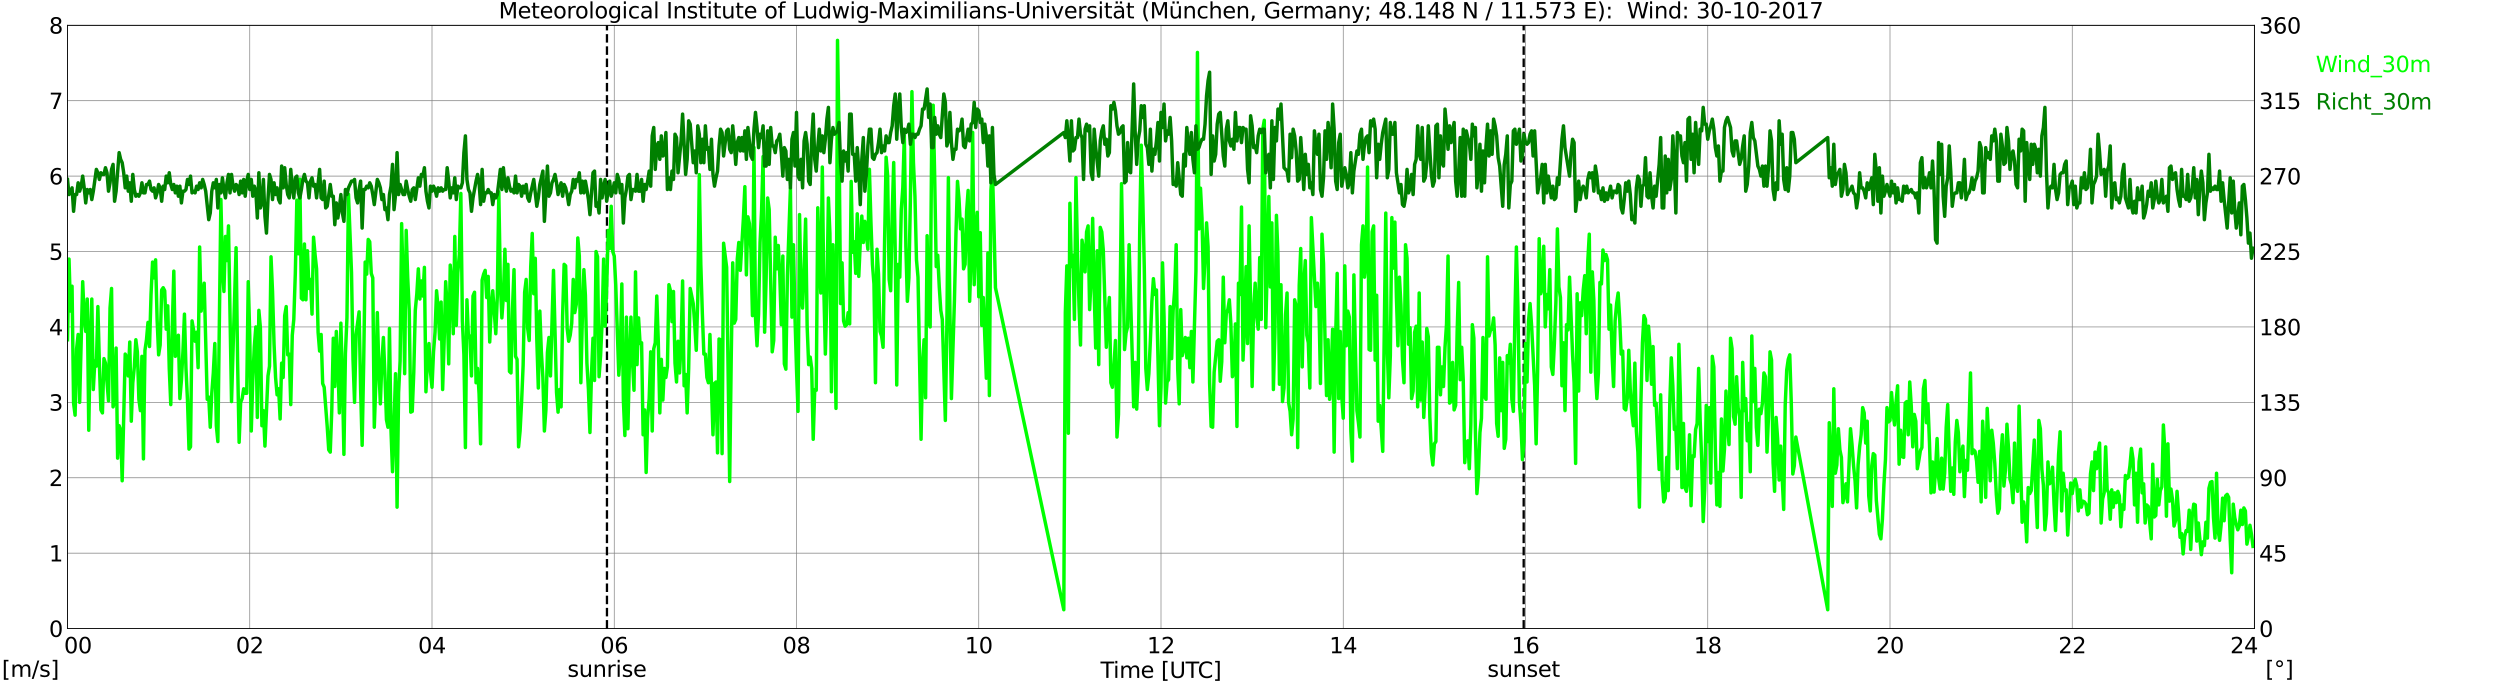
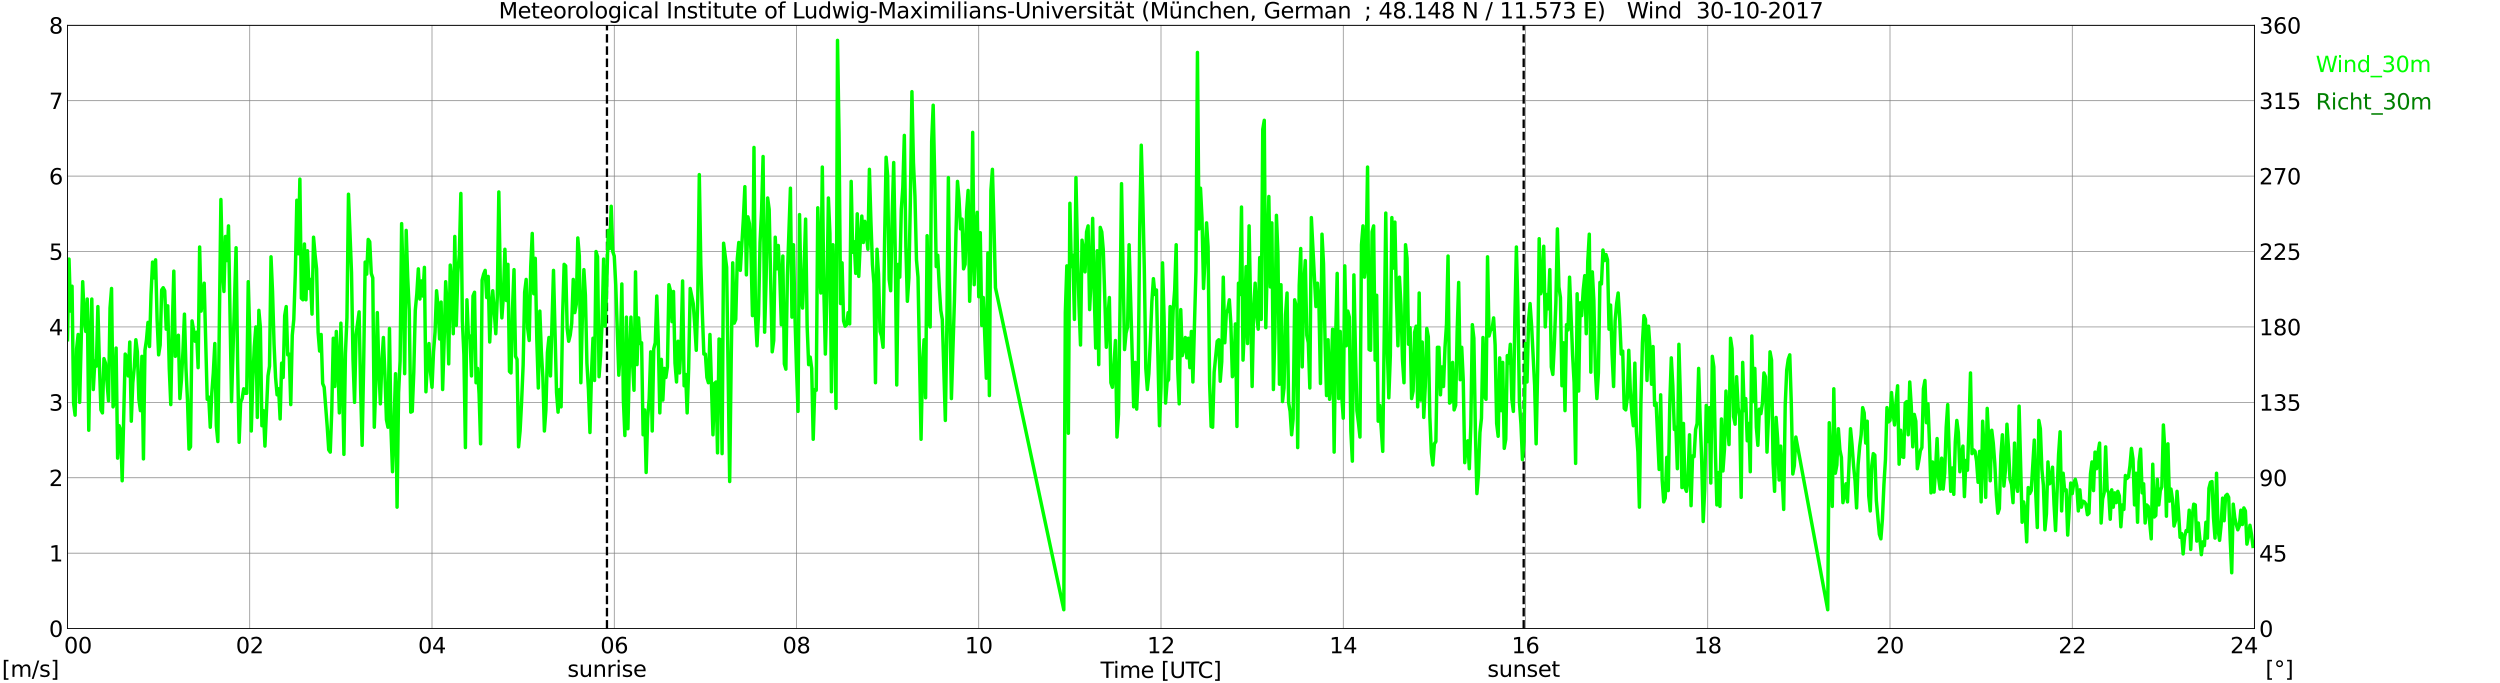
<svg xmlns="http://www.w3.org/2000/svg" xmlns:xlink="http://www.w3.org/1999/xlink" width="1085.4pt" height="296.64pt" viewBox="0 0 1085.4 296.64" version="1.1">
  <defs>
    <style type="text/css">*{stroke-linejoin: round; stroke-linecap: butt}</style>
  </defs>
  <g id="figure_1">
    <g id="patch_1">
      <path d="M 0 296.64  L 1085.4 296.64  L 1085.4 0  L 0 0  z " style="fill: #ffffff" />
    </g>
    <g id="axes_1">
      <g id="patch_2">
        <path d="M 29.306 272.909  L 978.814 272.909  L 978.814 10.976  L 29.306 10.976  z " style="fill: #ffffff" />
      </g>
      <g id="patch_3">
        <path d="M 978.814 272.909  L 978.814 272.909  L 978.814 10.976  L 978.814 10.976  z " clip-path="url(#pf53470349b)" style="fill: #d3d3d3; opacity: 0.25; stroke: #d3d3d3; stroke-linejoin: miter" />
      </g>
      <g id="matplotlib.axis_1">
        <g id="xtick_1">
          <g id="line2d_1">
            <path d="M 29.306 272.909  L 29.306 10.976  " clip-path="url(#pf53470349b)" style="fill: none; stroke: #808080; stroke-width: 0.3; stroke-linecap: square" />
          </g>
          <g id="line2d_2" />
          <g id="text_1">
            <g transform="translate(18.733 283.627) scale(0.095 -0.095)">
              <defs>
                <path id="DejaVuSans-20" transform="scale(0.016)" />
                <path id="DejaVuSans-30" d="M 2034 4250  Q 1547 4250 1301 3770  Q 1056 3291 1056 2328  Q 1056 1369 1301 889  Q 1547 409 2034 409  Q 2525 409 2770 889  Q 3016 1369 3016 2328  Q 3016 3291 2770 3770  Q 2525 4250 2034 4250  z M 2034 4750  Q 2819 4750 3233 4129  Q 3647 3509 3647 2328  Q 3647 1150 3233 529  Q 2819 -91 2034 -91  Q 1250 -91 836 529  Q 422 1150 422 2328  Q 422 3509 836 4129  Q 1250 4750 2034 4750  z " transform="scale(0.016)" />
              </defs>
              <use xlink:href="#DejaVuSans-20" />
              <use xlink:href="#DejaVuSans-20" transform="translate(31.787 0)" />
              <use xlink:href="#DejaVuSans-20" transform="translate(63.574 0)" />
              <use xlink:href="#DejaVuSans-30" transform="translate(95.361 0)" />
              <use xlink:href="#DejaVuSans-30" transform="translate(158.984 0)" />
            </g>
          </g>
        </g>
        <g id="xtick_2">
          <g id="line2d_3">
            <path d="M 108.431 272.909  L 108.431 10.976  " clip-path="url(#pf53470349b)" style="fill: none; stroke: #808080; stroke-width: 0.3; stroke-linecap: square" />
          </g>
          <g id="line2d_4" />
          <g id="text_2">
            <g transform="translate(102.387 283.627) scale(0.095 -0.095)">
              <defs>
                <path id="DejaVuSans-32" d="M 1228 531  L 3431 531  L 3431 0  L 469 0  L 469 531  Q 828 903 1448 1529  Q 2069 2156 2228 2338  Q 2531 2678 2651 2914  Q 2772 3150 2772 3378  Q 2772 3750 2511 3984  Q 2250 4219 1831 4219  Q 1534 4219 1204 4116  Q 875 4013 500 3803  L 500 4441  Q 881 4594 1212 4672  Q 1544 4750 1819 4750  Q 2544 4750 2975 4387  Q 3406 4025 3406 3419  Q 3406 3131 3298 2873  Q 3191 2616 2906 2266  Q 2828 2175 2409 1742  Q 1991 1309 1228 531  z " transform="scale(0.016)" />
              </defs>
              <use xlink:href="#DejaVuSans-30" />
              <use xlink:href="#DejaVuSans-32" transform="translate(63.623 0)" />
            </g>
          </g>
        </g>
        <g id="xtick_3">
          <g id="line2d_5">
            <path d="M 187.557 272.909  L 187.557 10.976  " clip-path="url(#pf53470349b)" style="fill: none; stroke: #808080; stroke-width: 0.3; stroke-linecap: square" />
          </g>
          <g id="line2d_6" />
          <g id="text_3">
            <g transform="translate(181.513 283.627) scale(0.095 -0.095)">
              <defs>
                <path id="DejaVuSans-34" d="M 2419 4116  L 825 1625  L 2419 1625  L 2419 4116  z M 2253 4666  L 3047 4666  L 3047 1625  L 3713 1625  L 3713 1100  L 3047 1100  L 3047 0  L 2419 0  L 2419 1100  L 313 1100  L 313 1709  L 2253 4666  z " transform="scale(0.016)" />
              </defs>
              <use xlink:href="#DejaVuSans-30" />
              <use xlink:href="#DejaVuSans-34" transform="translate(63.623 0)" />
            </g>
          </g>
        </g>
        <g id="xtick_4">
          <g id="line2d_7">
            <path d="M 266.683 272.909  L 266.683 10.976  " clip-path="url(#pf53470349b)" style="fill: none; stroke: #808080; stroke-width: 0.3; stroke-linecap: square" />
          </g>
          <g id="line2d_8" />
          <g id="text_4">
            <g transform="translate(260.638 283.627) scale(0.095 -0.095)">
              <defs>
                <path id="DejaVuSans-36" d="M 2113 2584  Q 1688 2584 1439 2293  Q 1191 2003 1191 1497  Q 1191 994 1439 701  Q 1688 409 2113 409  Q 2538 409 2786 701  Q 3034 994 3034 1497  Q 3034 2003 2786 2293  Q 2538 2584 2113 2584  z M 3366 4563  L 3366 3988  Q 3128 4100 2886 4159  Q 2644 4219 2406 4219  Q 1781 4219 1451 3797  Q 1122 3375 1075 2522  Q 1259 2794 1537 2939  Q 1816 3084 2150 3084  Q 2853 3084 3261 2657  Q 3669 2231 3669 1497  Q 3669 778 3244 343  Q 2819 -91 2113 -91  Q 1303 -91 875 529  Q 447 1150 447 2328  Q 447 3434 972 4092  Q 1497 4750 2381 4750  Q 2619 4750 2861 4703  Q 3103 4656 3366 4563  z " transform="scale(0.016)" />
              </defs>
              <use xlink:href="#DejaVuSans-30" />
              <use xlink:href="#DejaVuSans-36" transform="translate(63.623 0)" />
            </g>
          </g>
        </g>
        <g id="xtick_5">
          <g id="line2d_9">
            <path d="M 345.808 272.909  L 345.808 10.976  " clip-path="url(#pf53470349b)" style="fill: none; stroke: #808080; stroke-width: 0.3; stroke-linecap: square" />
          </g>
          <g id="line2d_10" />
          <g id="text_5">
            <g transform="translate(339.764 283.627) scale(0.095 -0.095)">
              <defs>
                <path id="DejaVuSans-38" d="M 2034 2216  Q 1584 2216 1326 1975  Q 1069 1734 1069 1313  Q 1069 891 1326 650  Q 1584 409 2034 409  Q 2484 409 2743 651  Q 3003 894 3003 1313  Q 3003 1734 2745 1975  Q 2488 2216 2034 2216  z M 1403 2484  Q 997 2584 770 2862  Q 544 3141 544 3541  Q 544 4100 942 4425  Q 1341 4750 2034 4750  Q 2731 4750 3128 4425  Q 3525 4100 3525 3541  Q 3525 3141 3298 2862  Q 3072 2584 2669 2484  Q 3125 2378 3379 2068  Q 3634 1759 3634 1313  Q 3634 634 3220 271  Q 2806 -91 2034 -91  Q 1263 -91 848 271  Q 434 634 434 1313  Q 434 1759 690 2068  Q 947 2378 1403 2484  z M 1172 3481  Q 1172 3119 1398 2916  Q 1625 2713 2034 2713  Q 2441 2713 2670 2916  Q 2900 3119 2900 3481  Q 2900 3844 2670 4047  Q 2441 4250 2034 4250  Q 1625 4250 1398 4047  Q 1172 3844 1172 3481  z " transform="scale(0.016)" />
              </defs>
              <use xlink:href="#DejaVuSans-30" />
              <use xlink:href="#DejaVuSans-38" transform="translate(63.623 0)" />
            </g>
          </g>
        </g>
        <g id="xtick_6">
          <g id="line2d_11">
            <path d="M 424.934 272.909  L 424.934 10.976  " clip-path="url(#pf53470349b)" style="fill: none; stroke: #808080; stroke-width: 0.3; stroke-linecap: square" />
          </g>
          <g id="line2d_12" />
          <g id="text_6">
            <g transform="translate(418.89 283.627) scale(0.095 -0.095)">
              <defs>
                <path id="DejaVuSans-31" d="M 794 531  L 1825 531  L 1825 4091  L 703 3866  L 703 4441  L 1819 4666  L 2450 4666  L 2450 531  L 3481 531  L 3481 0  L 794 0  L 794 531  z " transform="scale(0.016)" />
              </defs>
              <use xlink:href="#DejaVuSans-31" />
              <use xlink:href="#DejaVuSans-30" transform="translate(63.623 0)" />
            </g>
          </g>
        </g>
        <g id="xtick_7">
          <g id="line2d_13">
            <path d="M 504.06 272.909  L 504.06 10.976  " clip-path="url(#pf53470349b)" style="fill: none; stroke: #808080; stroke-width: 0.3; stroke-linecap: square" />
          </g>
          <g id="line2d_14" />
          <g id="text_7">
            <g transform="translate(498.015 283.627) scale(0.095 -0.095)">
              <use xlink:href="#DejaVuSans-31" />
              <use xlink:href="#DejaVuSans-32" transform="translate(63.623 0)" />
            </g>
          </g>
        </g>
        <g id="xtick_8">
          <g id="line2d_15">
            <path d="M 583.185 272.909  L 583.185 10.976  " clip-path="url(#pf53470349b)" style="fill: none; stroke: #808080; stroke-width: 0.3; stroke-linecap: square" />
          </g>
          <g id="line2d_16" />
          <g id="text_8">
            <g transform="translate(577.141 283.627) scale(0.095 -0.095)">
              <use xlink:href="#DejaVuSans-31" />
              <use xlink:href="#DejaVuSans-34" transform="translate(63.623 0)" />
            </g>
          </g>
        </g>
        <g id="xtick_9">
          <g id="line2d_17">
            <path d="M 662.311 272.909  L 662.311 10.976  " clip-path="url(#pf53470349b)" style="fill: none; stroke: #808080; stroke-width: 0.3; stroke-linecap: square" />
          </g>
          <g id="line2d_18" />
          <g id="text_9">
            <g transform="translate(656.267 283.627) scale(0.095 -0.095)">
              <use xlink:href="#DejaVuSans-31" />
              <use xlink:href="#DejaVuSans-36" transform="translate(63.623 0)" />
            </g>
          </g>
        </g>
        <g id="xtick_10">
          <g id="line2d_19">
            <path d="M 741.437 272.909  L 741.437 10.976  " clip-path="url(#pf53470349b)" style="fill: none; stroke: #808080; stroke-width: 0.3; stroke-linecap: square" />
          </g>
          <g id="line2d_20" />
          <g id="text_10">
            <g transform="translate(735.392 283.627) scale(0.095 -0.095)">
              <use xlink:href="#DejaVuSans-31" />
              <use xlink:href="#DejaVuSans-38" transform="translate(63.623 0)" />
            </g>
          </g>
        </g>
        <g id="xtick_11">
          <g id="line2d_21">
            <path d="M 820.562 272.909  L 820.562 10.976  " clip-path="url(#pf53470349b)" style="fill: none; stroke: #808080; stroke-width: 0.3; stroke-linecap: square" />
          </g>
          <g id="line2d_22" />
          <g id="text_11">
            <g transform="translate(814.518 283.627) scale(0.095 -0.095)">
              <use xlink:href="#DejaVuSans-32" />
              <use xlink:href="#DejaVuSans-30" transform="translate(63.623 0)" />
            </g>
          </g>
        </g>
        <g id="xtick_12">
          <g id="line2d_23">
            <path d="M 899.688 272.909  L 899.688 10.976  " clip-path="url(#pf53470349b)" style="fill: none; stroke: #808080; stroke-width: 0.3; stroke-linecap: square" />
          </g>
          <g id="line2d_24" />
          <g id="text_12">
            <g transform="translate(893.644 283.627) scale(0.095 -0.095)">
              <use xlink:href="#DejaVuSans-32" />
              <use xlink:href="#DejaVuSans-32" transform="translate(63.623 0)" />
            </g>
          </g>
        </g>
        <g id="xtick_13">
          <g id="line2d_25">
            <path d="M 978.814 272.909  L 978.814 10.976  " clip-path="url(#pf53470349b)" style="fill: none; stroke: #808080; stroke-width: 0.3; stroke-linecap: square" />
          </g>
          <g id="line2d_26" />
          <g id="text_13">
            <g transform="translate(968.241 283.627) scale(0.095 -0.095)">
              <use xlink:href="#DejaVuSans-32" />
              <use xlink:href="#DejaVuSans-34" transform="translate(63.623 0)" />
              <use xlink:href="#DejaVuSans-20" transform="translate(127.246 0)" />
              <use xlink:href="#DejaVuSans-20" transform="translate(159.033 0)" />
              <use xlink:href="#DejaVuSans-20" transform="translate(190.82 0)" />
            </g>
          </g>
        </g>
        <g id="text_14">
          <g transform="translate(477.806 294.322) scale(0.095 -0.095)">
            <defs>
              <path id="DejaVuSans-54" d="M -19 4666  L 3928 4666  L 3928 4134  L 2272 4134  L 2272 0  L 1638 0  L 1638 4134  L -19 4134  L -19 4666  z " transform="scale(0.016)" />
              <path id="DejaVuSans-69" d="M 603 3500  L 1178 3500  L 1178 0  L 603 0  L 603 3500  z M 603 4863  L 1178 4863  L 1178 4134  L 603 4134  L 603 4863  z " transform="scale(0.016)" />
              <path id="DejaVuSans-6d" d="M 3328 2828  Q 3544 3216 3844 3400  Q 4144 3584 4550 3584  Q 5097 3584 5394 3201  Q 5691 2819 5691 2113  L 5691 0  L 5113 0  L 5113 2094  Q 5113 2597 4934 2840  Q 4756 3084 4391 3084  Q 3944 3084 3684 2787  Q 3425 2491 3425 1978  L 3425 0  L 2847 0  L 2847 2094  Q 2847 2600 2669 2842  Q 2491 3084 2119 3084  Q 1678 3084 1418 2786  Q 1159 2488 1159 1978  L 1159 0  L 581 0  L 581 3500  L 1159 3500  L 1159 2956  Q 1356 3278 1631 3431  Q 1906 3584 2284 3584  Q 2666 3584 2933 3390  Q 3200 3197 3328 2828  z " transform="scale(0.016)" />
              <path id="DejaVuSans-65" d="M 3597 1894  L 3597 1613  L 953 1613  Q 991 1019 1311 708  Q 1631 397 2203 397  Q 2534 397 2845 478  Q 3156 559 3463 722  L 3463 178  Q 3153 47 2828 -22  Q 2503 -91 2169 -91  Q 1331 -91 842 396  Q 353 884 353 1716  Q 353 2575 817 3079  Q 1281 3584 2069 3584  Q 2775 3584 3186 3129  Q 3597 2675 3597 1894  z M 3022 2063  Q 3016 2534 2758 2815  Q 2500 3097 2075 3097  Q 1594 3097 1305 2825  Q 1016 2553 972 2059  L 3022 2063  z " transform="scale(0.016)" />
              <path id="DejaVuSans-5b" d="M 550 4863  L 1875 4863  L 1875 4416  L 1125 4416  L 1125 -397  L 1875 -397  L 1875 -844  L 550 -844  L 550 4863  z " transform="scale(0.016)" />
              <path id="DejaVuSans-55" d="M 556 4666  L 1191 4666  L 1191 1831  Q 1191 1081 1462 751  Q 1734 422 2344 422  Q 2950 422 3222 751  Q 3494 1081 3494 1831  L 3494 4666  L 4128 4666  L 4128 1753  Q 4128 841 3676 375  Q 3225 -91 2344 -91  Q 1459 -91 1007 375  Q 556 841 556 1753  L 556 4666  z " transform="scale(0.016)" />
              <path id="DejaVuSans-43" d="M 4122 4306  L 4122 3641  Q 3803 3938 3442 4084  Q 3081 4231 2675 4231  Q 1875 4231 1450 3742  Q 1025 3253 1025 2328  Q 1025 1406 1450 917  Q 1875 428 2675 428  Q 3081 428 3442 575  Q 3803 722 4122 1019  L 4122 359  Q 3791 134 3420 21  Q 3050 -91 2638 -91  Q 1578 -91 968 557  Q 359 1206 359 2328  Q 359 3453 968 4101  Q 1578 4750 2638 4750  Q 3056 4750 3426 4639  Q 3797 4528 4122 4306  z " transform="scale(0.016)" />
              <path id="DejaVuSans-5d" d="M 1947 4863  L 1947 -844  L 622 -844  L 622 -397  L 1369 -397  L 1369 4416  L 622 4416  L 622 4863  L 1947 4863  z " transform="scale(0.016)" />
            </defs>
            <use xlink:href="#DejaVuSans-54" />
            <use xlink:href="#DejaVuSans-69" transform="translate(57.959 0)" />
            <use xlink:href="#DejaVuSans-6d" transform="translate(85.742 0)" />
            <use xlink:href="#DejaVuSans-65" transform="translate(183.154 0)" />
            <use xlink:href="#DejaVuSans-20" transform="translate(244.678 0)" />
            <use xlink:href="#DejaVuSans-5b" transform="translate(276.465 0)" />
            <use xlink:href="#DejaVuSans-55" transform="translate(315.479 0)" />
            <use xlink:href="#DejaVuSans-54" transform="translate(388.672 0)" />
            <use xlink:href="#DejaVuSans-43" transform="translate(443.881 0)" />
            <use xlink:href="#DejaVuSans-5d" transform="translate(513.705 0)" />
          </g>
        </g>
      </g>
      <g id="matplotlib.axis_2">
        <g id="ytick_1">
          <g id="line2d_27">
            <path d="M 29.306 272.909  L 978.814 272.909  " clip-path="url(#pf53470349b)" style="fill: none; stroke: #808080; stroke-width: 0.3; stroke-linecap: square" />
          </g>
          <g id="line2d_28" />
          <g id="text_15">
            <g transform="translate(21.261 276.518) scale(0.095 -0.095)">
              <use xlink:href="#DejaVuSans-30" />
            </g>
          </g>
        </g>
        <g id="ytick_2">
          <g id="line2d_29">
            <path d="M 29.306 240.167  L 978.814 240.167  " clip-path="url(#pf53470349b)" style="fill: none; stroke: #808080; stroke-width: 0.3; stroke-linecap: square" />
          </g>
          <g id="line2d_30" />
          <g id="text_16">
            <g transform="translate(21.261 243.776) scale(0.095 -0.095)">
              <use xlink:href="#DejaVuSans-31" />
            </g>
          </g>
        </g>
        <g id="ytick_3">
          <g id="line2d_31">
            <path d="M 29.306 207.426  L 978.814 207.426  " clip-path="url(#pf53470349b)" style="fill: none; stroke: #808080; stroke-width: 0.3; stroke-linecap: square" />
          </g>
          <g id="line2d_32" />
          <g id="text_17">
            <g transform="translate(21.261 211.035) scale(0.095 -0.095)">
              <use xlink:href="#DejaVuSans-32" />
            </g>
          </g>
        </g>
        <g id="ytick_4">
          <g id="line2d_33">
            <path d="M 29.306 174.684  L 978.814 174.684  " clip-path="url(#pf53470349b)" style="fill: none; stroke: #808080; stroke-width: 0.3; stroke-linecap: square" />
          </g>
          <g id="line2d_34" />
          <g id="text_18">
            <g transform="translate(21.261 178.293) scale(0.095 -0.095)">
              <defs>
                <path id="DejaVuSans-33" d="M 2597 2516  Q 3050 2419 3304 2112  Q 3559 1806 3559 1356  Q 3559 666 3084 287  Q 2609 -91 1734 -91  Q 1441 -91 1130 -33  Q 819 25 488 141  L 488 750  Q 750 597 1062 519  Q 1375 441 1716 441  Q 2309 441 2620 675  Q 2931 909 2931 1356  Q 2931 1769 2642 2001  Q 2353 2234 1838 2234  L 1294 2234  L 1294 2753  L 1863 2753  Q 2328 2753 2575 2939  Q 2822 3125 2822 3475  Q 2822 3834 2567 4026  Q 2313 4219 1838 4219  Q 1578 4219 1281 4162  Q 984 4106 628 3988  L 628 4550  Q 988 4650 1302 4700  Q 1616 4750 1894 4750  Q 2613 4750 3031 4423  Q 3450 4097 3450 3541  Q 3450 3153 3228 2886  Q 3006 2619 2597 2516  z " transform="scale(0.016)" />
              </defs>
              <use xlink:href="#DejaVuSans-33" />
            </g>
          </g>
        </g>
        <g id="ytick_5">
          <g id="line2d_35">
            <path d="M 29.306 141.942  L 978.814 141.942  " clip-path="url(#pf53470349b)" style="fill: none; stroke: #808080; stroke-width: 0.3; stroke-linecap: square" />
          </g>
          <g id="line2d_36" />
          <g id="text_19">
            <g transform="translate(21.261 145.551) scale(0.095 -0.095)">
              <use xlink:href="#DejaVuSans-34" />
            </g>
          </g>
        </g>
        <g id="ytick_6">
          <g id="line2d_37">
            <path d="M 29.306 109.201  L 978.814 109.201  " clip-path="url(#pf53470349b)" style="fill: none; stroke: #808080; stroke-width: 0.3; stroke-linecap: square" />
          </g>
          <g id="line2d_38" />
          <g id="text_20">
            <g transform="translate(21.261 112.81) scale(0.095 -0.095)">
              <defs>
                <path id="DejaVuSans-35" d="M 691 4666  L 3169 4666  L 3169 4134  L 1269 4134  L 1269 2991  Q 1406 3038 1543 3061  Q 1681 3084 1819 3084  Q 2600 3084 3056 2656  Q 3513 2228 3513 1497  Q 3513 744 3044 326  Q 2575 -91 1722 -91  Q 1428 -91 1123 -41  Q 819 9 494 109  L 494 744  Q 775 591 1075 516  Q 1375 441 1709 441  Q 2250 441 2565 725  Q 2881 1009 2881 1497  Q 2881 1984 2565 2268  Q 2250 2553 1709 2553  Q 1456 2553 1204 2497  Q 953 2441 691 2322  L 691 4666  z " transform="scale(0.016)" />
              </defs>
              <use xlink:href="#DejaVuSans-35" />
            </g>
          </g>
        </g>
        <g id="ytick_7">
          <g id="line2d_39">
            <path d="M 29.306 76.459  L 978.814 76.459  " clip-path="url(#pf53470349b)" style="fill: none; stroke: #808080; stroke-width: 0.3; stroke-linecap: square" />
          </g>
          <g id="line2d_40" />
          <g id="text_21">
            <g transform="translate(21.261 80.068) scale(0.095 -0.095)">
              <use xlink:href="#DejaVuSans-36" />
            </g>
          </g>
        </g>
        <g id="ytick_8">
          <g id="line2d_41">
            <path d="M 29.306 43.717  L 978.814 43.717  " clip-path="url(#pf53470349b)" style="fill: none; stroke: #808080; stroke-width: 0.3; stroke-linecap: square" />
          </g>
          <g id="line2d_42" />
          <g id="text_22">
            <g transform="translate(21.261 47.327) scale(0.095 -0.095)">
              <defs>
                <path id="DejaVuSans-37" d="M 525 4666  L 3525 4666  L 3525 4397  L 1831 0  L 1172 0  L 2766 4134  L 525 4134  L 525 4666  z " transform="scale(0.016)" />
              </defs>
              <use xlink:href="#DejaVuSans-37" />
            </g>
          </g>
        </g>
        <g id="ytick_9">
          <g id="line2d_43">
            <path d="M 29.306 10.976  L 978.814 10.976  " clip-path="url(#pf53470349b)" style="fill: none; stroke: #808080; stroke-width: 0.3; stroke-linecap: square" />
          </g>
          <g id="line2d_44" />
          <g id="text_23">
            <g transform="translate(21.261 14.585) scale(0.095 -0.095)">
              <use xlink:href="#DejaVuSans-38" />
            </g>
          </g>
        </g>
      </g>
      <g id="line2d_45">
        <path d="M 263.518 272.909  L 263.518 10.976  " clip-path="url(#pf53470349b)" style="fill: none; stroke-dasharray: 3.7,1.6; stroke-dashoffset: 0; stroke: #000000" />
      </g>
      <g id="line2d_46">
        <path d="M 661.52 272.909  L 661.52 10.976  " clip-path="url(#pf53470349b)" style="fill: none; stroke-dasharray: 3.7,1.6; stroke-dashoffset: 0; stroke: #000000" />
      </g>
      <g id="line2d_47">
        <path d="M 29.306 147.508  L 29.965 112.475  L 30.625 135.066  L 31.284 124.262  L 31.943 175.011  L 32.603 180.25  L 33.262 151.437  L 33.921 145.216  L 34.581 174.684  L 35.9 122.297  L 36.559 137.686  L 37.218 143.907  L 37.878 129.828  L 38.537 186.798  L 39.197 147.508  L 39.856 129.828  L 40.515 169.118  L 41.175 156.676  L 41.834 158.968  L 42.493 133.102  L 43.153 157.986  L 43.812 177.958  L 44.472 179.268  L 45.131 155.694  L 45.79 157.658  L 47.109 174.029  L 47.768 133.757  L 48.428 125.244  L 49.087 176.648  L 49.747 174.029  L 50.406 151.11  L 51.065 198.913  L 51.725 184.834  L 52.384 186.798  L 53.043 208.735  L 54.362 153.729  L 55.022 155.039  L 55.681 163.224  L 56.34 148.491  L 57 182.869  L 57.659 166.171  L 58.319 159.295  L 58.978 147.508  L 59.637 152.747  L 60.297 173.374  L 60.956 178.285  L 61.615 154.711  L 62.275 199.24  L 62.934 152.092  L 63.594 147.508  L 64.253 139.978  L 64.912 150.455  L 65.572 127.863  L 66.231 113.784  L 66.89 120.66  L 67.55 112.802  L 68.209 138.668  L 68.869 154.057  L 69.528 149.8  L 70.187 125.899  L 70.847 124.917  L 71.506 126.226  L 72.166 142.924  L 72.825 132.775  L 73.484 159.95  L 74.144 175.666  L 74.803 141.615  L 75.462 117.713  L 76.122 154.711  L 76.781 153.074  L 77.441 145.544  L 78.1 173.047  L 78.759 165.189  L 79.419 152.747  L 80.078 136.376  L 80.737 159.95  L 81.397 173.702  L 82.056 194.984  L 82.716 194.001  L 83.375 139.323  L 84.034 143.252  L 84.694 148.163  L 85.353 144.234  L 86.013 159.623  L 86.672 107.236  L 87.331 135.066  L 88.65 122.952  L 89.969 173.374  L 90.628 172.392  L 91.288 185.489  L 91.947 170.755  L 92.606 161.915  L 93.266 149.145  L 93.925 184.834  L 94.584 191.71  L 95.903 86.609  L 96.563 116.404  L 97.222 126.554  L 97.881 102.652  L 98.541 113.13  L 99.2 98.068  L 100.519 174.356  L 102.497 107.564  L 103.156 157.003  L 103.816 192.037  L 104.475 174.684  L 105.135 173.047  L 105.794 168.79  L 106.453 170.755  L 107.113 170.755  L 107.772 122.297  L 108.431 145.544  L 109.091 187.126  L 109.75 164.861  L 110.41 150.455  L 111.069 141.942  L 111.728 181.232  L 112.388 134.739  L 113.047 142.27  L 113.707 184.834  L 114.366 178.285  L 115.025 193.674  L 116.344 163.224  L 117.003 158.968  L 117.663 111.493  L 118.322 126.554  L 118.982 149.473  L 119.641 163.879  L 120.3 171.41  L 120.96 168.79  L 121.619 181.887  L 122.278 157.658  L 122.938 163.879  L 123.597 137.031  L 124.257 133.102  L 124.916 154.057  L 125.575 153.729  L 126.235 175.666  L 126.894 145.544  L 127.553 138.668  L 128.213 118.696  L 128.872 86.936  L 129.532 110.183  L 130.191 77.769  L 130.85 129.5  L 131.51 130.155  L 132.169 105.926  L 132.829 130.155  L 133.488 108.873  L 134.147 125.244  L 134.807 121.315  L 135.466 136.376  L 136.125 102.98  L 136.785 110.51  L 137.444 116.731  L 138.104 144.234  L 138.763 152.42  L 139.422 145.216  L 140.082 166.498  L 140.741 168.136  L 142.06 185.161  L 142.719 195.311  L 143.379 196.293  L 144.038 178.285  L 144.697 146.853  L 145.357 167.808  L 146.016 143.907  L 146.676 157.658  L 147.335 179.268  L 147.994 140.305  L 148.654 163.879  L 149.313 197.276  L 149.972 153.402  L 150.632 138.013  L 151.291 84.317  L 152.61 118.368  L 153.269 156.349  L 153.929 174.684  L 154.588 145.216  L 155.907 135.394  L 156.566 169.118  L 157.226 193.347  L 157.885 157.986  L 158.544 113.784  L 159.204 119.023  L 159.863 103.962  L 160.523 104.944  L 161.182 118.696  L 161.841 120.66  L 162.501 185.489  L 163.16 166.498  L 163.819 135.721  L 164.479 159.623  L 165.138 175.339  L 165.798 157.003  L 166.457 146.526  L 167.116 162.569  L 167.776 182.214  L 168.435 185.489  L 169.094 142.597  L 169.754 186.798  L 170.413 204.806  L 171.732 162.242  L 172.391 220.195  L 173.051 170.427  L 173.71 156.676  L 174.37 97.086  L 175.029 121.97  L 175.688 162.242  L 176.348 100.033  L 177.007 120.333  L 177.666 134.739  L 178.326 178.94  L 178.985 178.613  L 179.645 161.587  L 180.304 134.739  L 180.963 127.536  L 181.623 116.731  L 182.282 129.828  L 182.941 121.97  L 183.601 128.518  L 184.26 116.076  L 184.92 170.1  L 185.579 156.676  L 186.238 149.145  L 186.898 161.587  L 187.557 168.136  L 188.217 152.747  L 188.876 144.234  L 189.535 126.226  L 190.195 133.429  L 190.854 147.181  L 191.513 131.137  L 192.173 169.118  L 192.832 148.163  L 193.492 122.297  L 194.151 133.429  L 194.81 157.986  L 195.47 115.094  L 196.129 122.297  L 196.788 144.889  L 197.448 102.652  L 198.107 141.287  L 198.767 118.368  L 199.426 110.51  L 200.085 83.99  L 200.745 139.323  L 201.404 154.057  L 202.063 194.329  L 202.723 130.155  L 203.382 146.526  L 204.042 145.871  L 204.701 163.224  L 205.36 128.518  L 206.02 126.881  L 206.679 166.171  L 207.339 159.95  L 207.998 171.082  L 208.657 192.692  L 209.317 121.642  L 209.976 119.023  L 210.635 117.386  L 211.295 129.173  L 211.954 120.005  L 212.614 148.491  L 213.273 133.429  L 213.932 126.226  L 215.251 144.889  L 215.91 128.846  L 216.57 83.335  L 217.229 123.28  L 217.889 138.013  L 218.548 128.518  L 219.207 108.218  L 219.867 130.483  L 220.526 114.767  L 221.186 161.26  L 221.845 161.915  L 222.504 134.084  L 223.164 117.059  L 223.823 154.711  L 224.482 156.021  L 225.142 194.001  L 225.801 187.126  L 226.461 174.356  L 227.12 158.64  L 227.779 126.881  L 228.439 121.315  L 229.098 142.597  L 229.757 147.836  L 230.417 115.749  L 231.076 101.343  L 231.736 127.536  L 232.395 112.147  L 233.054 147.181  L 233.714 168.463  L 234.373 135.066  L 235.033 152.747  L 235.692 163.879  L 236.351 187.126  L 237.011 177.958  L 237.67 153.074  L 238.329 146.526  L 238.989 163.224  L 240.308 117.386  L 241.626 170.427  L 242.286 178.94  L 242.945 169.118  L 243.604 176.648  L 244.264 137.031  L 244.923 114.767  L 245.583 115.422  L 246.242 142.597  L 246.901 148.163  L 247.561 145.544  L 248.22 140.305  L 248.88 121.315  L 249.539 135.721  L 250.198 132.12  L 250.858 103.307  L 251.517 111.165  L 252.176 166.171  L 252.836 138.013  L 253.495 117.059  L 254.155 128.191  L 254.814 157.658  L 255.473 169.118  L 256.133 187.781  L 256.792 162.569  L 257.451 146.853  L 258.111 165.189  L 258.77 109.201  L 259.43 111.493  L 260.089 163.552  L 260.748 154.384  L 261.408 139.978  L 262.067 112.475  L 262.726 141.615  L 263.386 125.244  L 264.045 100.033  L 264.705 107.891  L 265.364 89.556  L 266.023 109.201  L 266.683 111.165  L 267.342 123.934  L 268.661 162.897  L 269.32 151.765  L 269.98 123.28  L 270.639 173.702  L 271.298 189.09  L 271.958 137.686  L 272.617 186.143  L 273.277 156.349  L 273.936 137.686  L 274.595 157.003  L 275.255 169.445  L 275.914 118.041  L 276.573 158.313  L 277.233 138.013  L 277.892 149.145  L 278.552 148.818  L 279.211 188.763  L 279.87 177.958  L 280.53 205.134  L 281.189 181.56  L 281.849 173.047  L 282.508 152.747  L 283.167 187.126  L 283.827 151.437  L 284.486 148.818  L 285.145 128.518  L 285.805 148.163  L 286.464 179.268  L 287.124 156.021  L 287.783 173.702  L 288.442 159.95  L 289.102 163.879  L 289.761 159.295  L 290.42 123.607  L 291.08 126.226  L 291.739 139.65  L 292.399 126.554  L 293.058 157.658  L 293.717 165.844  L 294.377 148.163  L 295.036 161.915  L 295.696 149.145  L 296.355 121.97  L 297.014 167.481  L 297.674 162.569  L 298.333 179.268  L 298.992 159.95  L 299.652 125.244  L 300.971 131.792  L 301.63 140.96  L 302.289 152.092  L 302.949 129.5  L 303.608 75.804  L 304.267 114.767  L 304.927 136.049  L 305.586 153.729  L 306.246 153.729  L 306.905 163.879  L 307.564 166.171  L 308.224 145.216  L 309.543 188.763  L 310.202 166.498  L 310.861 165.844  L 311.521 196.621  L 312.18 147.181  L 312.839 147.508  L 313.499 196.948  L 314.158 105.599  L 315.477 116.076  L 316.796 209.063  L 317.455 156.349  L 318.114 114.112  L 318.774 140.305  L 319.433 138.668  L 320.093 112.475  L 320.752 105.272  L 321.411 117.386  L 322.73 95.122  L 323.39 81.043  L 324.049 119.351  L 324.708 94.139  L 325.368 97.086  L 326.027 108.546  L 326.686 137.031  L 327.346 64.017  L 328.005 138.013  L 328.665 150.128  L 329.324 136.376  L 329.983 105.272  L 330.643 91.52  L 331.302 67.946  L 331.961 144.234  L 332.621 120.988  L 333.28 85.954  L 333.94 90.865  L 335.258 152.747  L 335.918 147.836  L 336.577 102.98  L 337.236 116.731  L 337.896 106.581  L 338.555 120.005  L 339.215 140.96  L 339.874 111.165  L 340.533 157.986  L 341.193 160.278  L 341.852 119.678  L 343.171 81.698  L 343.83 137.686  L 344.49 106.254  L 345.149 137.686  L 345.808 160.278  L 346.468 178.613  L 347.127 93.157  L 347.787 127.863  L 348.446 133.757  L 349.105 116.404  L 349.765 95.122  L 350.424 141.615  L 351.083 158.313  L 351.743 155.039  L 352.402 159.95  L 353.062 190.727  L 353.721 169.118  L 354.38 169.445  L 355.04 90.21  L 355.699 112.475  L 356.359 127.209  L 357.018 72.53  L 357.677 125.571  L 358.337 153.729  L 358.996 129.173  L 359.655 85.954  L 360.315 101.343  L 360.974 170.1  L 361.634 106.254  L 362.293 132.775  L 362.952 177.303  L 363.612 17.524  L 364.271 57.796  L 364.93 131.792  L 365.59 114.112  L 366.249 139.323  L 366.909 141.615  L 367.568 140.96  L 368.227 135.721  L 368.887 140.633  L 369.546 78.751  L 370.206 109.528  L 370.865 104.944  L 371.524 118.696  L 372.184 92.83  L 372.843 120.005  L 373.502 105.272  L 374.162 93.812  L 374.821 105.272  L 375.481 96.104  L 376.14 101.67  L 376.799 108.218  L 377.459 73.512  L 378.118 96.104  L 378.777 114.767  L 379.437 123.28  L 380.096 166.171  L 380.756 108.218  L 381.415 119.023  L 382.074 143.907  L 382.734 145.871  L 383.393 150.782  L 384.053 104.617  L 384.712 68.274  L 385.371 76.132  L 386.031 121.315  L 386.69 126.226  L 387.349 93.157  L 388.009 70.565  L 388.668 108.873  L 389.328 167.153  L 389.987 114.767  L 390.646 120.333  L 391.306 90.865  L 391.965 81.37  L 392.624 58.778  L 393.284 106.909  L 393.943 130.81  L 394.603 120.66  L 395.262 86.281  L 395.921 39.788  L 396.581 70.565  L 397.24 85.299  L 397.899 112.802  L 398.559 120.333  L 399.878 190.727  L 400.537 157.986  L 401.196 147.508  L 401.856 172.719  L 402.515 102.325  L 403.175 140.305  L 403.834 141.942  L 404.493 61.398  L 405.153 45.682  L 405.812 77.441  L 406.471 115.749  L 407.131 110.838  L 407.79 124.589  L 408.45 134.739  L 409.109 138.668  L 410.428 182.542  L 411.087 141.615  L 411.746 77.114  L 412.406 135.066  L 413.065 173.047  L 414.384 130.155  L 415.043 101.343  L 415.703 78.751  L 416.362 86.281  L 417.022 99.378  L 417.681 95.122  L 418.34 116.731  L 419 114.767  L 419.659 91.848  L 420.318 82.68  L 420.978 130.81  L 421.637 110.51  L 422.297 57.469  L 422.956 123.607  L 423.615 101.015  L 424.275 92.175  L 424.934 128.846  L 425.593 101.015  L 426.253 141.287  L 426.912 129.173  L 428.231 164.207  L 428.89 109.855  L 429.55 171.737  L 430.209 82.68  L 430.869 73.512  L 431.528 97.086  L 432.187 124.917  L 461.859 264.723  L 462.519 135.721  L 463.178 115.422  L 463.838 188.108  L 464.497 88.246  L 465.156 115.749  L 465.816 110.838  L 466.475 138.668  L 467.134 77.114  L 467.794 109.528  L 468.453 132.447  L 469.113 149.8  L 469.772 104.289  L 470.431 108.873  L 471.091 118.041  L 471.75 100.688  L 472.409 98.068  L 473.069 134.412  L 473.728 120.66  L 474.388 94.794  L 475.047 126.554  L 475.706 151.11  L 476.366 108.873  L 477.025 158.313  L 477.685 98.723  L 478.344 100.688  L 479.003 108.546  L 480.322 150.782  L 480.981 138.013  L 481.641 129.173  L 482.3 166.171  L 482.96 168.136  L 483.619 158.968  L 484.278 147.836  L 484.938 189.745  L 485.597 179.923  L 486.256 134.412  L 486.916 79.733  L 488.235 151.765  L 488.894 144.562  L 489.553 141.942  L 490.213 106.254  L 492.191 176.648  L 492.85 157.331  L 493.51 177.631  L 494.169 161.915  L 494.828 99.051  L 495.488 63.035  L 496.147 85.627  L 496.807 116.404  L 497.466 159.95  L 498.125 169.118  L 498.785 162.242  L 499.444 147.836  L 500.103 130.81  L 500.763 120.988  L 501.422 127.863  L 502.082 125.899  L 503.4 184.834  L 504.06 168.136  L 504.719 114.112  L 505.379 137.358  L 506.038 175.011  L 506.697 165.844  L 507.357 164.861  L 508.016 133.102  L 508.675 155.694  L 509.335 134.739  L 509.994 125.899  L 510.654 106.254  L 511.313 160.278  L 511.972 175.339  L 512.632 134.412  L 513.291 154.384  L 513.95 151.11  L 514.61 146.526  L 515.269 155.366  L 515.929 146.853  L 516.588 159.623  L 517.247 143.907  L 517.907 165.844  L 519.226 117.713  L 519.885 22.763  L 520.544 99.378  L 521.204 81.698  L 521.863 94.794  L 522.522 125.244  L 523.182 112.147  L 523.841 96.759  L 524.501 107.236  L 525.16 166.171  L 525.819 185.161  L 526.479 185.489  L 527.138 161.587  L 528.457 148.163  L 529.116 147.508  L 529.776 165.516  L 530.435 157.003  L 531.094 120.333  L 531.754 148.818  L 532.413 136.049  L 533.073 134.412  L 533.732 130.155  L 534.391 140.633  L 535.051 163.552  L 535.71 161.915  L 536.369 140.633  L 537.029 185.161  L 537.688 122.952  L 538.348 127.863  L 539.007 89.883  L 539.666 156.349  L 540.326 140.633  L 540.985 115.749  L 541.644 149.145  L 542.304 98.068  L 543.623 167.808  L 544.282 134.739  L 544.941 122.952  L 545.601 136.704  L 546.26 142.924  L 546.919 111.82  L 547.579 138.668  L 548.238 56.159  L 548.898 52.23  L 549.557 142.27  L 550.876 85.299  L 551.535 124.589  L 552.195 96.759  L 552.854 169.118  L 553.513 144.562  L 554.173 93.485  L 554.832 110.51  L 555.491 166.826  L 556.151 123.607  L 556.81 174.356  L 557.47 168.463  L 558.129 136.704  L 558.788 127.209  L 559.448 174.684  L 560.107 178.613  L 560.766 188.763  L 561.426 181.887  L 562.085 130.155  L 562.745 133.102  L 563.404 194.329  L 564.063 123.934  L 564.723 107.891  L 565.382 159.295  L 566.042 123.934  L 566.701 113.13  L 567.36 145.544  L 568.02 148.818  L 568.679 168.463  L 569.338 94.467  L 570.657 120.333  L 571.317 133.102  L 571.976 122.952  L 572.635 132.447  L 573.295 166.498  L 573.954 101.67  L 574.613 114.439  L 575.273 147.508  L 575.932 171.737  L 576.592 147.508  L 577.251 173.374  L 577.91 162.897  L 578.57 142.924  L 579.229 196.293  L 579.889 146.526  L 580.548 118.696  L 581.207 173.047  L 581.867 143.907  L 582.526 172.065  L 583.185 181.56  L 583.845 115.422  L 584.504 150.128  L 585.164 135.066  L 585.823 137.686  L 586.482 187.126  L 587.142 200.222  L 587.801 119.351  L 588.46 151.765  L 589.12 178.285  L 589.779 183.524  L 590.439 189.745  L 591.098 106.254  L 591.757 98.068  L 592.417 120.333  L 593.076 114.112  L 593.736 72.53  L 594.395 151.765  L 595.054 152.092  L 595.714 100.688  L 596.373 98.068  L 597.032 156.349  L 597.692 128.191  L 598.351 182.869  L 599.011 175.994  L 600.329 195.966  L 601.648 92.502  L 602.307 151.437  L 602.967 172.719  L 603.626 154.384  L 604.286 94.467  L 604.945 116.404  L 605.604 96.431  L 606.264 128.846  L 606.923 150.128  L 607.582 120.333  L 608.242 132.447  L 608.901 156.349  L 609.561 166.171  L 610.22 106.254  L 610.879 112.147  L 611.539 149.473  L 612.198 142.27  L 612.858 173.047  L 613.517 169.773  L 614.176 144.234  L 614.836 141.615  L 615.495 176.648  L 616.154 127.209  L 616.814 173.702  L 617.473 148.491  L 618.133 181.232  L 618.792 167.808  L 619.451 142.597  L 620.111 146.199  L 620.77 180.905  L 621.429 196.621  L 622.089 201.859  L 622.748 192.692  L 623.408 191.71  L 624.067 150.782  L 624.726 150.782  L 625.386 171.41  L 626.045 159.295  L 626.705 167.808  L 627.364 150.782  L 628.023 140.633  L 628.683 111.165  L 629.342 175.011  L 630.001 174.356  L 630.661 157.331  L 631.32 177.958  L 631.98 175.994  L 632.639 143.907  L 633.298 122.625  L 633.958 164.861  L 634.617 150.782  L 635.276 164.861  L 635.936 200.877  L 636.595 192.364  L 637.255 191.382  L 637.914 203.497  L 638.573 184.506  L 639.233 140.96  L 639.892 146.853  L 640.552 187.126  L 641.211 214.301  L 641.87 206.116  L 642.53 187.781  L 643.189 181.56  L 643.848 146.526  L 644.508 172.065  L 645.167 173.374  L 645.827 111.493  L 646.486 145.871  L 647.145 143.252  L 647.805 142.924  L 648.464 138.013  L 649.123 149.8  L 649.783 183.852  L 650.442 189.418  L 651.102 155.366  L 651.761 178.285  L 652.42 157.331  L 653.08 194.656  L 653.739 190.727  L 654.399 154.384  L 655.058 157.658  L 655.717 149.473  L 656.377 173.374  L 657.036 178.613  L 657.695 138.013  L 658.355 107.236  L 659.014 133.429  L 659.674 174.684  L 660.333 184.179  L 660.992 199.568  L 661.652 191.71  L 662.311 149.145  L 662.97 165.844  L 663.63 139.323  L 664.289 131.792  L 664.949 141.287  L 666.267 167.153  L 666.927 192.692  L 667.586 160.932  L 668.246 103.635  L 668.905 127.536  L 669.564 124.917  L 670.224 106.909  L 670.883 141.942  L 671.542 127.863  L 672.202 134.084  L 672.861 117.059  L 673.521 159.295  L 674.18 162.569  L 674.839 149.145  L 675.499 131.465  L 676.158 99.378  L 676.817 124.589  L 677.477 129.173  L 678.136 167.481  L 678.796 148.818  L 679.455 178.285  L 680.114 140.96  L 680.774 143.252  L 681.433 120.333  L 682.752 154.057  L 683.411 166.171  L 684.071 201.205  L 684.73 127.536  L 685.389 169.773  L 686.049 131.465  L 686.708 137.031  L 687.368 125.899  L 688.027 119.678  L 688.686 144.889  L 689.346 113.457  L 690.005 101.67  L 690.664 161.587  L 691.324 118.041  L 691.983 130.483  L 692.643 160.932  L 693.302 173.047  L 693.961 161.915  L 694.621 122.625  L 695.28 123.28  L 695.939 108.546  L 696.599 113.13  L 697.258 110.51  L 697.918 112.802  L 698.577 142.924  L 699.236 132.447  L 699.896 153.729  L 700.555 167.808  L 701.215 139.323  L 701.874 131.792  L 702.533 127.209  L 703.193 138.341  L 703.852 153.729  L 704.511 152.42  L 705.171 177.303  L 705.83 177.958  L 706.49 173.047  L 707.149 152.092  L 707.808 169.445  L 708.468 179.268  L 709.127 184.834  L 709.786 157.658  L 710.446 187.126  L 711.105 196.293  L 711.765 220.195  L 712.424 174.356  L 713.083 148.818  L 713.743 137.031  L 714.402 138.668  L 715.062 165.189  L 715.721 141.615  L 716.38 151.11  L 717.04 166.826  L 717.699 150.455  L 718.358 175.994  L 719.018 175.011  L 720.337 203.824  L 720.996 171.41  L 721.655 208.408  L 722.315 217.903  L 722.974 216.266  L 723.633 198.585  L 724.293 212.992  L 724.952 175.011  L 725.612 155.366  L 726.271 167.481  L 726.93 186.471  L 727.59 185.489  L 728.249 203.497  L 728.909 149.473  L 729.568 172.719  L 730.227 211.682  L 730.887 183.852  L 731.546 211.682  L 732.205 213.319  L 732.865 207.753  L 733.524 188.763  L 734.184 219.54  L 734.843 197.93  L 735.502 198.258  L 736.162 186.471  L 736.821 183.852  L 737.48 159.95  L 738.14 182.214  L 738.799 199.568  L 739.459 226.416  L 740.118 212.337  L 740.777 175.994  L 741.437 191.71  L 742.096 176.976  L 742.756 209.717  L 743.415 154.711  L 744.074 159.295  L 744.734 195.639  L 745.393 219.213  L 746.052 205.134  L 746.712 219.867  L 747.371 181.887  L 748.031 204.479  L 748.69 194.984  L 749.349 169.773  L 750.009 184.506  L 750.668 193.019  L 751.327 146.853  L 751.987 151.437  L 752.646 180.905  L 753.306 184.179  L 753.965 163.552  L 754.624 176.976  L 755.284 180.905  L 755.943 215.938  L 756.602 157.331  L 757.262 178.285  L 757.921 173.047  L 758.581 191.382  L 759.24 183.852  L 759.899 204.806  L 760.559 145.871  L 761.218 174.356  L 761.878 159.95  L 762.537 185.489  L 763.196 193.347  L 763.856 177.631  L 764.515 179.595  L 765.174 175.011  L 765.834 161.915  L 766.493 163.552  L 767.153 196.293  L 767.812 180.905  L 768.471 152.747  L 769.131 156.349  L 769.79 200.877  L 770.449 213.319  L 771.109 181.232  L 771.768 190.4  L 772.428 208.408  L 773.087 193.674  L 774.406 221.177  L 775.065 175.994  L 775.725 160.605  L 776.384 156.021  L 777.043 154.057  L 777.703 175.011  L 778.362 205.788  L 779.021 202.187  L 779.681 189.745  L 793.528 264.723  L 794.187 183.524  L 795.506 219.867  L 796.165 168.79  L 796.825 205.461  L 797.484 201.859  L 798.143 186.143  L 798.803 195.311  L 799.462 198.585  L 800.122 218.23  L 800.781 214.956  L 801.44 210.045  L 802.1 217.903  L 803.419 186.143  L 804.078 193.019  L 804.737 202.187  L 805.397 208.735  L 806.056 220.522  L 806.715 201.859  L 807.375 194.001  L 808.034 188.763  L 808.694 176.976  L 809.353 179.268  L 810.012 192.364  L 810.672 182.869  L 811.331 215.284  L 811.99 221.832  L 812.65 202.187  L 813.309 196.948  L 813.969 197.603  L 814.628 217.248  L 815.947 231.982  L 816.606 233.946  L 817.265 225.433  L 817.925 210.372  L 818.584 199.568  L 819.244 176.976  L 819.903 183.197  L 820.562 182.542  L 821.222 170.427  L 821.881 179.268  L 822.541 184.506  L 823.2 174.356  L 823.859 167.481  L 824.519 201.532  L 825.178 186.798  L 825.837 198.258  L 826.497 198.585  L 827.156 175.011  L 827.816 174.356  L 828.475 188.763  L 829.134 165.844  L 829.794 176.321  L 830.453 194.001  L 831.112 179.923  L 831.772 182.869  L 832.431 203.497  L 833.091 199.895  L 833.75 195.639  L 834.409 194.329  L 835.069 168.79  L 835.728 165.189  L 836.388 183.524  L 837.047 175.339  L 837.706 192.364  L 838.366 213.974  L 839.025 200.55  L 839.684 213.646  L 840.344 203.824  L 841.003 190.4  L 841.663 207.426  L 842.322 212.337  L 842.981 198.913  L 843.641 212.337  L 844.3 205.461  L 844.959 185.489  L 845.619 175.666  L 846.278 197.276  L 846.938 213.319  L 847.597 203.169  L 848.256 214.629  L 848.916 191.71  L 849.575 182.542  L 850.235 187.781  L 850.894 204.806  L 851.553 197.603  L 852.213 193.674  L 852.872 215.611  L 853.531 199.895  L 854.191 204.151  L 854.85 184.834  L 855.51 161.915  L 856.169 196.948  L 856.828 195.311  L 857.488 195.966  L 858.147 200.222  L 858.806 209.39  L 859.466 195.966  L 860.125 217.903  L 860.785 182.869  L 861.444 196.293  L 862.103 215.938  L 862.763 177.303  L 863.422 191.055  L 864.082 208.735  L 864.741 186.798  L 865.4 192.364  L 866.06 201.205  L 866.719 214.629  L 867.378 222.814  L 868.038 220.85  L 868.697 197.93  L 869.357 188.763  L 870.016 211.027  L 870.675 204.151  L 871.335 184.179  L 871.994 194.329  L 872.653 208.08  L 873.313 210.372  L 873.972 218.23  L 874.632 192.364  L 875.291 210.045  L 875.95 213.319  L 876.61 176.321  L 877.929 226.743  L 878.588 217.903  L 879.247 222.159  L 879.907 235.256  L 880.566 211.682  L 881.225 214.301  L 881.885 212.992  L 883.204 191.055  L 883.863 214.629  L 884.522 229.035  L 885.182 182.542  L 885.841 186.143  L 886.5 203.824  L 887.16 210.7  L 887.819 230.017  L 888.479 223.142  L 889.138 200.55  L 889.797 210.045  L 890.457 209.39  L 891.116 202.842  L 891.775 218.885  L 892.435 230.345  L 893.754 197.276  L 894.413 187.453  L 895.072 221.832  L 895.732 205.461  L 896.391 212.992  L 897.051 212.664  L 897.71 232.309  L 899.029 209.717  L 899.688 214.301  L 900.347 209.717  L 901.007 208.08  L 901.666 211.027  L 902.326 221.832  L 902.985 212.664  L 903.644 220.195  L 904.304 217.575  L 904.963 217.903  L 905.622 218.885  L 906.282 223.469  L 906.941 222.814  L 907.601 205.788  L 908.26 200.55  L 908.919 212.992  L 909.579 196.293  L 910.238 203.497  L 910.898 196.293  L 911.557 192.364  L 912.216 227.071  L 912.876 216.593  L 913.535 213.974  L 914.194 194.001  L 914.854 212.664  L 915.513 213.974  L 916.173 225.433  L 916.832 212.664  L 917.491 220.195  L 918.151 213.974  L 918.81 218.23  L 919.469 213.319  L 920.129 215.284  L 920.788 228.708  L 921.448 219.213  L 922.107 221.177  L 922.766 206.443  L 923.426 207.753  L 924.085 207.098  L 924.745 202.187  L 925.404 194.656  L 926.063 199.24  L 926.723 219.213  L 927.382 205.461  L 928.041 226.743  L 928.701 200.55  L 929.36 194.984  L 930.02 213.974  L 930.679 210.045  L 931.338 227.071  L 931.998 219.213  L 932.657 219.867  L 933.976 233.946  L 934.635 201.532  L 935.295 224.451  L 935.954 223.796  L 936.613 208.08  L 937.273 219.213  L 937.932 212.992  L 938.592 211.355  L 939.251 184.506  L 939.91 195.639  L 940.57 224.124  L 941.229 192.692  L 941.888 217.575  L 942.548 212.337  L 943.207 216.921  L 943.867 228.38  L 944.526 226.088  L 945.185 213.319  L 945.845 222.487  L 946.504 233.291  L 947.163 231.654  L 947.823 240.495  L 948.482 232.964  L 949.142 230.345  L 949.801 230.672  L 950.46 221.504  L 951.12 238.53  L 951.779 224.124  L 952.438 218.885  L 953.098 219.213  L 953.757 234.928  L 954.417 227.071  L 955.735 240.822  L 956.395 235.256  L 957.054 236.893  L 957.714 226.743  L 958.373 233.619  L 959.032 212.009  L 959.692 209.39  L 960.351 209.063  L 961.01 224.779  L 961.67 233.619  L 962.329 205.461  L 962.989 230.017  L 963.648 234.601  L 964.307 228.053  L 964.967 216.266  L 965.626 226.088  L 966.285 215.284  L 966.945 214.629  L 967.604 215.938  L 968.264 234.274  L 968.923 248.68  L 969.582 218.885  L 970.242 224.779  L 970.901 227.725  L 971.561 230.017  L 972.22 228.38  L 972.879 221.504  L 973.539 227.725  L 974.198 220.522  L 974.857 221.832  L 975.517 236.238  L 976.176 232.964  L 976.836 228.053  L 977.495 231.982  L 978.154 237.22  L 978.154 237.22  " clip-path="url(#pf53470349b)" style="fill: none; stroke: #00ff00; stroke-width: 1.5; stroke-linecap: square" />
      </g>
      <g id="patch_4">
        <path d="M 29.306 272.909  L 29.306 10.976  " style="fill: none; stroke: #000000; stroke-width: 0.3; stroke-linejoin: miter; stroke-linecap: square" />
      </g>
      <g id="patch_5">
        <path d="M 978.814 272.909  L 978.814 10.976  " style="fill: none; stroke: #000000; stroke-width: 0.3; stroke-linejoin: miter; stroke-linecap: square" />
      </g>
      <g id="patch_6">
        <path d="M 29.306 272.909  L 978.814 272.909  " style="fill: none; stroke: #000000; stroke-width: 0.3; stroke-linejoin: miter; stroke-linecap: square" />
      </g>
      <g id="patch_7">
        <path d="M 29.306 10.976  L 978.814 10.976  " style="fill: none; stroke: #000000; stroke-width: 0.3; stroke-linejoin: miter; stroke-linecap: square" />
      </g>
      <g id="text_24">
        <g transform="translate(246.353 293.863) scale(0.095 -0.095)">
          <defs>
            <path id="DejaVuSans-73" d="M 2834 3397  L 2834 2853  Q 2591 2978 2328 3040  Q 2066 3103 1784 3103  Q 1356 3103 1142 2972  Q 928 2841 928 2578  Q 928 2378 1081 2264  Q 1234 2150 1697 2047  L 1894 2003  Q 2506 1872 2764 1633  Q 3022 1394 3022 966  Q 3022 478 2636 193  Q 2250 -91 1575 -91  Q 1294 -91 989 -36  Q 684 19 347 128  L 347 722  Q 666 556 975 473  Q 1284 391 1588 391  Q 1994 391 2212 530  Q 2431 669 2431 922  Q 2431 1156 2273 1281  Q 2116 1406 1581 1522  L 1381 1569  Q 847 1681 609 1914  Q 372 2147 372 2553  Q 372 3047 722 3315  Q 1072 3584 1716 3584  Q 2034 3584 2315 3537  Q 2597 3491 2834 3397  z " transform="scale(0.016)" />
            <path id="DejaVuSans-75" d="M 544 1381  L 544 3500  L 1119 3500  L 1119 1403  Q 1119 906 1312 657  Q 1506 409 1894 409  Q 2359 409 2629 706  Q 2900 1003 2900 1516  L 2900 3500  L 3475 3500  L 3475 0  L 2900 0  L 2900 538  Q 2691 219 2414 64  Q 2138 -91 1772 -91  Q 1169 -91 856 284  Q 544 659 544 1381  z M 1991 3584  L 1991 3584  z " transform="scale(0.016)" />
            <path id="DejaVuSans-6e" d="M 3513 2113  L 3513 0  L 2938 0  L 2938 2094  Q 2938 2591 2744 2837  Q 2550 3084 2163 3084  Q 1697 3084 1428 2787  Q 1159 2491 1159 1978  L 1159 0  L 581 0  L 581 3500  L 1159 3500  L 1159 2956  Q 1366 3272 1645 3428  Q 1925 3584 2291 3584  Q 2894 3584 3203 3211  Q 3513 2838 3513 2113  z " transform="scale(0.016)" />
            <path id="DejaVuSans-72" d="M 2631 2963  Q 2534 3019 2420 3045  Q 2306 3072 2169 3072  Q 1681 3072 1420 2755  Q 1159 2438 1159 1844  L 1159 0  L 581 0  L 581 3500  L 1159 3500  L 1159 2956  Q 1341 3275 1631 3429  Q 1922 3584 2338 3584  Q 2397 3584 2469 3576  Q 2541 3569 2628 3553  L 2631 2963  z " transform="scale(0.016)" />
          </defs>
          <use xlink:href="#DejaVuSans-73" />
          <use xlink:href="#DejaVuSans-75" transform="translate(52.1 0)" />
          <use xlink:href="#DejaVuSans-6e" transform="translate(115.479 0)" />
          <use xlink:href="#DejaVuSans-72" transform="translate(178.857 0)" />
          <use xlink:href="#DejaVuSans-69" transform="translate(219.971 0)" />
          <use xlink:href="#DejaVuSans-73" transform="translate(247.754 0)" />
          <use xlink:href="#DejaVuSans-65" transform="translate(299.854 0)" />
        </g>
      </g>
      <g id="text_25">
        <g transform="translate(645.765 293.863) scale(0.095 -0.095)">
          <defs>
            <path id="DejaVuSans-74" d="M 1172 4494  L 1172 3500  L 2356 3500  L 2356 3053  L 1172 3053  L 1172 1153  Q 1172 725 1289 603  Q 1406 481 1766 481  L 2356 481  L 2356 0  L 1766 0  Q 1100 0 847 248  Q 594 497 594 1153  L 594 3053  L 172 3053  L 172 3500  L 594 3500  L 594 4494  L 1172 4494  z " transform="scale(0.016)" />
          </defs>
          <use xlink:href="#DejaVuSans-73" />
          <use xlink:href="#DejaVuSans-75" transform="translate(52.1 0)" />
          <use xlink:href="#DejaVuSans-6e" transform="translate(115.479 0)" />
          <use xlink:href="#DejaVuSans-73" transform="translate(178.857 0)" />
          <use xlink:href="#DejaVuSans-65" transform="translate(230.957 0)" />
          <use xlink:href="#DejaVuSans-74" transform="translate(292.48 0)" />
        </g>
      </g>
      <g id="text_26">
        <g transform="translate(0.821 293.863) scale(0.095 -0.095)">
          <defs>
            <path id="DejaVuSans-2f" d="M 1625 4666  L 2156 4666  L 531 -594  L 0 -594  L 1625 4666  z " transform="scale(0.016)" />
          </defs>
          <use xlink:href="#DejaVuSans-5b" />
          <use xlink:href="#DejaVuSans-6d" transform="translate(39.014 0)" />
          <use xlink:href="#DejaVuSans-2f" transform="translate(136.426 0)" />
          <use xlink:href="#DejaVuSans-73" transform="translate(170.117 0)" />
          <use xlink:href="#DejaVuSans-5d" transform="translate(222.217 0)" />
        </g>
      </g>
      <g id="text_27">
        <g style="fill: #00ff00" transform="translate(1005.4 31.291) scale(0.095 -0.095)">
          <defs>
            <path id="DejaVuSans-57" d="M 213 4666  L 850 4666  L 1831 722  L 2809 4666  L 3519 4666  L 4500 722  L 5478 4666  L 6119 4666  L 4947 0  L 4153 0  L 3169 4050  L 2175 0  L 1381 0  L 213 4666  z " transform="scale(0.016)" />
            <path id="DejaVuSans-64" d="M 2906 2969  L 2906 4863  L 3481 4863  L 3481 0  L 2906 0  L 2906 525  Q 2725 213 2448 61  Q 2172 -91 1784 -91  Q 1150 -91 751 415  Q 353 922 353 1747  Q 353 2572 751 3078  Q 1150 3584 1784 3584  Q 2172 3584 2448 3432  Q 2725 3281 2906 2969  z M 947 1747  Q 947 1113 1208 752  Q 1469 391 1925 391  Q 2381 391 2643 752  Q 2906 1113 2906 1747  Q 2906 2381 2643 2742  Q 2381 3103 1925 3103  Q 1469 3103 1208 2742  Q 947 2381 947 1747  z " transform="scale(0.016)" />
            <path id="DejaVuSans-5f" d="M 3263 -1063  L 3263 -1509  L -63 -1509  L -63 -1063  L 3263 -1063  z " transform="scale(0.016)" />
          </defs>
          <use xlink:href="#DejaVuSans-57" />
          <use xlink:href="#DejaVuSans-69" transform="translate(96.627 0)" />
          <use xlink:href="#DejaVuSans-6e" transform="translate(124.41 0)" />
          <use xlink:href="#DejaVuSans-64" transform="translate(187.789 0)" />
          <use xlink:href="#DejaVuSans-5f" transform="translate(251.266 0)" />
          <use xlink:href="#DejaVuSans-33" transform="translate(301.266 0)" />
          <use xlink:href="#DejaVuSans-30" transform="translate(364.889 0)" />
          <use xlink:href="#DejaVuSans-6d" transform="translate(428.512 0)" />
        </g>
      </g>
      <g id="text_28">
        <g style="fill: #008000" transform="translate(1005.4 47.531) scale(0.095 -0.095)">
          <defs>
            <path id="DejaVuSans-52" d="M 2841 2188  Q 3044 2119 3236 1894  Q 3428 1669 3622 1275  L 4263 0  L 3584 0  L 2988 1197  Q 2756 1666 2539 1819  Q 2322 1972 1947 1972  L 1259 1972  L 1259 0  L 628 0  L 628 4666  L 2053 4666  Q 2853 4666 3247 4331  Q 3641 3997 3641 3322  Q 3641 2881 3436 2590  Q 3231 2300 2841 2188  z M 1259 4147  L 1259 2491  L 2053 2491  Q 2509 2491 2742 2702  Q 2975 2913 2975 3322  Q 2975 3731 2742 3939  Q 2509 4147 2053 4147  L 1259 4147  z " transform="scale(0.016)" />
            <path id="DejaVuSans-63" d="M 3122 3366  L 3122 2828  Q 2878 2963 2633 3030  Q 2388 3097 2138 3097  Q 1578 3097 1268 2742  Q 959 2388 959 1747  Q 959 1106 1268 751  Q 1578 397 2138 397  Q 2388 397 2633 464  Q 2878 531 3122 666  L 3122 134  Q 2881 22 2623 -34  Q 2366 -91 2075 -91  Q 1284 -91 818 406  Q 353 903 353 1747  Q 353 2603 823 3093  Q 1294 3584 2113 3584  Q 2378 3584 2631 3529  Q 2884 3475 3122 3366  z " transform="scale(0.016)" />
            <path id="DejaVuSans-68" d="M 3513 2113  L 3513 0  L 2938 0  L 2938 2094  Q 2938 2591 2744 2837  Q 2550 3084 2163 3084  Q 1697 3084 1428 2787  Q 1159 2491 1159 1978  L 1159 0  L 581 0  L 581 4863  L 1159 4863  L 1159 2956  Q 1366 3272 1645 3428  Q 1925 3584 2291 3584  Q 2894 3584 3203 3211  Q 3513 2838 3513 2113  z " transform="scale(0.016)" />
          </defs>
          <use xlink:href="#DejaVuSans-52" />
          <use xlink:href="#DejaVuSans-69" transform="translate(69.482 0)" />
          <use xlink:href="#DejaVuSans-63" transform="translate(97.266 0)" />
          <use xlink:href="#DejaVuSans-68" transform="translate(152.246 0)" />
          <use xlink:href="#DejaVuSans-74" transform="translate(215.625 0)" />
          <use xlink:href="#DejaVuSans-5f" transform="translate(254.834 0)" />
          <use xlink:href="#DejaVuSans-33" transform="translate(304.834 0)" />
          <use xlink:href="#DejaVuSans-30" transform="translate(368.457 0)" />
          <use xlink:href="#DejaVuSans-6d" transform="translate(432.08 0)" />
        </g>
      </g>
      <g id="text_29">
        <g transform="translate(216.524 7.976) scale(0.095 -0.095)">
          <defs>
            <path id="DejaVuSans-4d" d="M 628 4666  L 1569 4666  L 2759 1491  L 3956 4666  L 4897 4666  L 4897 0  L 4281 0  L 4281 4097  L 3078 897  L 2444 897  L 1241 4097  L 1241 0  L 628 0  L 628 4666  z " transform="scale(0.016)" />
            <path id="DejaVuSans-6f" d="M 1959 3097  Q 1497 3097 1228 2736  Q 959 2375 959 1747  Q 959 1119 1226 758  Q 1494 397 1959 397  Q 2419 397 2687 759  Q 2956 1122 2956 1747  Q 2956 2369 2687 2733  Q 2419 3097 1959 3097  z M 1959 3584  Q 2709 3584 3137 3096  Q 3566 2609 3566 1747  Q 3566 888 3137 398  Q 2709 -91 1959 -91  Q 1206 -91 779 398  Q 353 888 353 1747  Q 353 2609 779 3096  Q 1206 3584 1959 3584  z " transform="scale(0.016)" />
            <path id="DejaVuSans-6c" d="M 603 4863  L 1178 4863  L 1178 0  L 603 0  L 603 4863  z " transform="scale(0.016)" />
            <path id="DejaVuSans-67" d="M 2906 1791  Q 2906 2416 2648 2759  Q 2391 3103 1925 3103  Q 1463 3103 1205 2759  Q 947 2416 947 1791  Q 947 1169 1205 825  Q 1463 481 1925 481  Q 2391 481 2648 825  Q 2906 1169 2906 1791  z M 3481 434  Q 3481 -459 3084 -895  Q 2688 -1331 1869 -1331  Q 1566 -1331 1297 -1286  Q 1028 -1241 775 -1147  L 775 -588  Q 1028 -725 1275 -790  Q 1522 -856 1778 -856  Q 2344 -856 2625 -561  Q 2906 -266 2906 331  L 2906 616  Q 2728 306 2450 153  Q 2172 0 1784 0  Q 1141 0 747 490  Q 353 981 353 1791  Q 353 2603 747 3093  Q 1141 3584 1784 3584  Q 2172 3584 2450 3431  Q 2728 3278 2906 2969  L 2906 3500  L 3481 3500  L 3481 434  z " transform="scale(0.016)" />
            <path id="DejaVuSans-61" d="M 2194 1759  Q 1497 1759 1228 1600  Q 959 1441 959 1056  Q 959 750 1161 570  Q 1363 391 1709 391  Q 2188 391 2477 730  Q 2766 1069 2766 1631  L 2766 1759  L 2194 1759  z M 3341 1997  L 3341 0  L 2766 0  L 2766 531  Q 2569 213 2275 61  Q 1981 -91 1556 -91  Q 1019 -91 701 211  Q 384 513 384 1019  Q 384 1609 779 1909  Q 1175 2209 1959 2209  L 2766 2209  L 2766 2266  Q 2766 2663 2505 2880  Q 2244 3097 1772 3097  Q 1472 3097 1187 3025  Q 903 2953 641 2809  L 641 3341  Q 956 3463 1253 3523  Q 1550 3584 1831 3584  Q 2591 3584 2966 3190  Q 3341 2797 3341 1997  z " transform="scale(0.016)" />
            <path id="DejaVuSans-49" d="M 628 4666  L 1259 4666  L 1259 0  L 628 0  L 628 4666  z " transform="scale(0.016)" />
            <path id="DejaVuSans-66" d="M 2375 4863  L 2375 4384  L 1825 4384  Q 1516 4384 1395 4259  Q 1275 4134 1275 3809  L 1275 3500  L 2222 3500  L 2222 3053  L 1275 3053  L 1275 0  L 697 0  L 697 3053  L 147 3053  L 147 3500  L 697 3500  L 697 3744  Q 697 4328 969 4595  Q 1241 4863 1831 4863  L 2375 4863  z " transform="scale(0.016)" />
            <path id="DejaVuSans-4c" d="M 628 4666  L 1259 4666  L 1259 531  L 3531 531  L 3531 0  L 628 0  L 628 4666  z " transform="scale(0.016)" />
            <path id="DejaVuSans-77" d="M 269 3500  L 844 3500  L 1563 769  L 2278 3500  L 2956 3500  L 3675 769  L 4391 3500  L 4966 3500  L 4050 0  L 3372 0  L 2619 2869  L 1863 0  L 1184 0  L 269 3500  z " transform="scale(0.016)" />
            <path id="DejaVuSans-2d" d="M 313 2009  L 1997 2009  L 1997 1497  L 313 1497  L 313 2009  z " transform="scale(0.016)" />
            <path id="DejaVuSans-78" d="M 3513 3500  L 2247 1797  L 3578 0  L 2900 0  L 1881 1375  L 863 0  L 184 0  L 1544 1831  L 300 3500  L 978 3500  L 1906 2253  L 2834 3500  L 3513 3500  z " transform="scale(0.016)" />
            <path id="DejaVuSans-76" d="M 191 3500  L 800 3500  L 1894 563  L 2988 3500  L 3597 3500  L 2284 0  L 1503 0  L 191 3500  z " transform="scale(0.016)" />
            <path id="DejaVuSans-e4" d="M 2194 1759  Q 1497 1759 1228 1600  Q 959 1441 959 1056  Q 959 750 1161 570  Q 1363 391 1709 391  Q 2188 391 2477 730  Q 2766 1069 2766 1631  L 2766 1759  L 2194 1759  z M 3341 1997  L 3341 0  L 2766 0  L 2766 531  Q 2569 213 2275 61  Q 1981 -91 1556 -91  Q 1019 -91 701 211  Q 384 513 384 1019  Q 384 1609 779 1909  Q 1175 2209 1959 2209  L 2766 2209  L 2766 2266  Q 2766 2663 2505 2880  Q 2244 3097 1772 3097  Q 1472 3097 1187 3025  Q 903 2953 641 2809  L 641 3341  Q 956 3463 1253 3523  Q 1550 3584 1831 3584  Q 2591 3584 2966 3190  Q 3341 2797 3341 1997  z M 2150 4850  L 2784 4850  L 2784 4219  L 2150 4219  L 2150 4850  z M 928 4850  L 1562 4850  L 1562 4219  L 928 4219  L 928 4850  z " transform="scale(0.016)" />
            <path id="DejaVuSans-28" d="M 1984 4856  Q 1566 4138 1362 3434  Q 1159 2731 1159 2009  Q 1159 1288 1364 580  Q 1569 -128 1984 -844  L 1484 -844  Q 1016 -109 783 600  Q 550 1309 550 2009  Q 550 2706 781 3412  Q 1013 4119 1484 4856  L 1984 4856  z " transform="scale(0.016)" />
            <path id="DejaVuSans-fc" d="M 544 1381  L 544 3500  L 1119 3500  L 1119 1403  Q 1119 906 1312 657  Q 1506 409 1894 409  Q 2359 409 2629 706  Q 2900 1003 2900 1516  L 2900 3500  L 3475 3500  L 3475 0  L 2900 0  L 2900 538  Q 2691 219 2414 64  Q 2138 -91 1772 -91  Q 1169 -91 856 284  Q 544 659 544 1381  z M 1991 3584  L 1991 3584  z M 2278 4850  L 2912 4850  L 2912 4219  L 2278 4219  L 2278 4850  z M 1056 4850  L 1690 4850  L 1690 4219  L 1056 4219  L 1056 4850  z " transform="scale(0.016)" />
            <path id="DejaVuSans-2c" d="M 750 794  L 1409 794  L 1409 256  L 897 -744  L 494 -744  L 750 256  L 750 794  z " transform="scale(0.016)" />
            <path id="DejaVuSans-47" d="M 3809 666  L 3809 1919  L 2778 1919  L 2778 2438  L 4434 2438  L 4434 434  Q 4069 175 3628 42  Q 3188 -91 2688 -91  Q 1594 -91 976 548  Q 359 1188 359 2328  Q 359 3472 976 4111  Q 1594 4750 2688 4750  Q 3144 4750 3555 4637  Q 3966 4525 4313 4306  L 4313 3634  Q 3963 3931 3569 4081  Q 3175 4231 2741 4231  Q 1884 4231 1454 3753  Q 1025 3275 1025 2328  Q 1025 1384 1454 906  Q 1884 428 2741 428  Q 3075 428 3337 486  Q 3600 544 3809 666  z " transform="scale(0.016)" />
-             <path id="DejaVuSans-79" d="M 2059 -325  Q 1816 -950 1584 -1140  Q 1353 -1331 966 -1331  L 506 -1331  L 506 -850  L 844 -850  Q 1081 -850 1212 -737  Q 1344 -625 1503 -206  L 1606 56  L 191 3500  L 800 3500  L 1894 763  L 2988 3500  L 3597 3500  L 2059 -325  z " transform="scale(0.016)" />
            <path id="DejaVuSans-3b" d="M 750 3309  L 1409 3309  L 1409 2516  L 750 2516  L 750 3309  z M 750 794  L 1409 794  L 1409 256  L 897 -744  L 494 -744  L 750 256  L 750 794  z " transform="scale(0.016)" />
            <path id="DejaVuSans-2e" d="M 684 794  L 1344 794  L 1344 0  L 684 0  L 684 794  z " transform="scale(0.016)" />
            <path id="DejaVuSans-4e" d="M 628 4666  L 1478 4666  L 3547 763  L 3547 4666  L 4159 4666  L 4159 0  L 3309 0  L 1241 3903  L 1241 0  L 628 0  L 628 4666  z " transform="scale(0.016)" />
            <path id="DejaVuSans-45" d="M 628 4666  L 3578 4666  L 3578 4134  L 1259 4134  L 1259 2753  L 3481 2753  L 3481 2222  L 1259 2222  L 1259 531  L 3634 531  L 3634 0  L 628 0  L 628 4666  z " transform="scale(0.016)" />
            <path id="DejaVuSans-29" d="M 513 4856  L 1013 4856  Q 1481 4119 1714 3412  Q 1947 2706 1947 2009  Q 1947 1309 1714 600  Q 1481 -109 1013 -844  L 513 -844  Q 928 -128 1133 580  Q 1338 1288 1338 2009  Q 1338 2731 1133 3434  Q 928 4138 513 4856  z " transform="scale(0.016)" />
-             <path id="DejaVuSans-3a" d="M 750 794  L 1409 794  L 1409 0  L 750 0  L 750 794  z M 750 3309  L 1409 3309  L 1409 2516  L 750 2516  L 750 3309  z " transform="scale(0.016)" />
          </defs>
          <use xlink:href="#DejaVuSans-4d" />
          <use xlink:href="#DejaVuSans-65" transform="translate(86.279 0)" />
          <use xlink:href="#DejaVuSans-74" transform="translate(147.803 0)" />
          <use xlink:href="#DejaVuSans-65" transform="translate(187.012 0)" />
          <use xlink:href="#DejaVuSans-6f" transform="translate(248.535 0)" />
          <use xlink:href="#DejaVuSans-72" transform="translate(309.717 0)" />
          <use xlink:href="#DejaVuSans-6f" transform="translate(348.58 0)" />
          <use xlink:href="#DejaVuSans-6c" transform="translate(409.762 0)" />
          <use xlink:href="#DejaVuSans-6f" transform="translate(437.545 0)" />
          <use xlink:href="#DejaVuSans-67" transform="translate(498.727 0)" />
          <use xlink:href="#DejaVuSans-69" transform="translate(562.203 0)" />
          <use xlink:href="#DejaVuSans-63" transform="translate(589.986 0)" />
          <use xlink:href="#DejaVuSans-61" transform="translate(644.967 0)" />
          <use xlink:href="#DejaVuSans-6c" transform="translate(706.246 0)" />
          <use xlink:href="#DejaVuSans-20" transform="translate(734.029 0)" />
          <use xlink:href="#DejaVuSans-49" transform="translate(765.816 0)" />
          <use xlink:href="#DejaVuSans-6e" transform="translate(795.309 0)" />
          <use xlink:href="#DejaVuSans-73" transform="translate(858.688 0)" />
          <use xlink:href="#DejaVuSans-74" transform="translate(910.787 0)" />
          <use xlink:href="#DejaVuSans-69" transform="translate(949.996 0)" />
          <use xlink:href="#DejaVuSans-74" transform="translate(977.779 0)" />
          <use xlink:href="#DejaVuSans-75" transform="translate(1016.988 0)" />
          <use xlink:href="#DejaVuSans-74" transform="translate(1080.367 0)" />
          <use xlink:href="#DejaVuSans-65" transform="translate(1119.576 0)" />
          <use xlink:href="#DejaVuSans-20" transform="translate(1181.1 0)" />
          <use xlink:href="#DejaVuSans-6f" transform="translate(1212.887 0)" />
          <use xlink:href="#DejaVuSans-66" transform="translate(1274.068 0)" />
          <use xlink:href="#DejaVuSans-20" transform="translate(1309.273 0)" />
          <use xlink:href="#DejaVuSans-4c" transform="translate(1341.061 0)" />
          <use xlink:href="#DejaVuSans-75" transform="translate(1395.023 0)" />
          <use xlink:href="#DejaVuSans-64" transform="translate(1458.402 0)" />
          <use xlink:href="#DejaVuSans-77" transform="translate(1521.879 0)" />
          <use xlink:href="#DejaVuSans-69" transform="translate(1603.666 0)" />
          <use xlink:href="#DejaVuSans-67" transform="translate(1631.449 0)" />
          <use xlink:href="#DejaVuSans-2d" transform="translate(1694.926 0)" />
          <use xlink:href="#DejaVuSans-4d" transform="translate(1731.01 0)" />
          <use xlink:href="#DejaVuSans-61" transform="translate(1817.289 0)" />
          <use xlink:href="#DejaVuSans-78" transform="translate(1878.568 0)" />
          <use xlink:href="#DejaVuSans-69" transform="translate(1937.748 0)" />
          <use xlink:href="#DejaVuSans-6d" transform="translate(1965.531 0)" />
          <use xlink:href="#DejaVuSans-69" transform="translate(2062.943 0)" />
          <use xlink:href="#DejaVuSans-6c" transform="translate(2090.727 0)" />
          <use xlink:href="#DejaVuSans-69" transform="translate(2118.51 0)" />
          <use xlink:href="#DejaVuSans-61" transform="translate(2146.293 0)" />
          <use xlink:href="#DejaVuSans-6e" transform="translate(2207.572 0)" />
          <use xlink:href="#DejaVuSans-73" transform="translate(2270.951 0)" />
          <use xlink:href="#DejaVuSans-2d" transform="translate(2323.051 0)" />
          <use xlink:href="#DejaVuSans-55" transform="translate(2359.135 0)" />
          <use xlink:href="#DejaVuSans-6e" transform="translate(2432.328 0)" />
          <use xlink:href="#DejaVuSans-69" transform="translate(2495.707 0)" />
          <use xlink:href="#DejaVuSans-76" transform="translate(2523.49 0)" />
          <use xlink:href="#DejaVuSans-65" transform="translate(2582.67 0)" />
          <use xlink:href="#DejaVuSans-72" transform="translate(2644.193 0)" />
          <use xlink:href="#DejaVuSans-73" transform="translate(2685.307 0)" />
          <use xlink:href="#DejaVuSans-69" transform="translate(2737.406 0)" />
          <use xlink:href="#DejaVuSans-74" transform="translate(2765.189 0)" />
          <use xlink:href="#DejaVuSans-e4" transform="translate(2804.398 0)" />
          <use xlink:href="#DejaVuSans-74" transform="translate(2865.678 0)" />
          <use xlink:href="#DejaVuSans-20" transform="translate(2904.887 0)" />
          <use xlink:href="#DejaVuSans-28" transform="translate(2936.674 0)" />
          <use xlink:href="#DejaVuSans-4d" transform="translate(2975.688 0)" />
          <use xlink:href="#DejaVuSans-fc" transform="translate(3061.967 0)" />
          <use xlink:href="#DejaVuSans-6e" transform="translate(3125.346 0)" />
          <use xlink:href="#DejaVuSans-63" transform="translate(3188.725 0)" />
          <use xlink:href="#DejaVuSans-68" transform="translate(3243.705 0)" />
          <use xlink:href="#DejaVuSans-65" transform="translate(3307.084 0)" />
          <use xlink:href="#DejaVuSans-6e" transform="translate(3368.607 0)" />
          <use xlink:href="#DejaVuSans-2c" transform="translate(3431.986 0)" />
          <use xlink:href="#DejaVuSans-20" transform="translate(3463.773 0)" />
          <use xlink:href="#DejaVuSans-47" transform="translate(3495.561 0)" />
          <use xlink:href="#DejaVuSans-65" transform="translate(3573.051 0)" />
          <use xlink:href="#DejaVuSans-72" transform="translate(3634.574 0)" />
          <use xlink:href="#DejaVuSans-6d" transform="translate(3673.938 0)" />
          <use xlink:href="#DejaVuSans-61" transform="translate(3771.35 0)" />
          <use xlink:href="#DejaVuSans-6e" transform="translate(3832.629 0)" />
          <use xlink:href="#DejaVuSans-79" transform="translate(3896.008 0)" />
          <use xlink:href="#DejaVuSans-3b" transform="translate(3955.188 0)" />
          <use xlink:href="#DejaVuSans-20" transform="translate(3988.879 0)" />
          <use xlink:href="#DejaVuSans-34" transform="translate(4020.666 0)" />
          <use xlink:href="#DejaVuSans-38" transform="translate(4084.289 0)" />
          <use xlink:href="#DejaVuSans-2e" transform="translate(4147.912 0)" />
          <use xlink:href="#DejaVuSans-31" transform="translate(4179.699 0)" />
          <use xlink:href="#DejaVuSans-34" transform="translate(4243.322 0)" />
          <use xlink:href="#DejaVuSans-38" transform="translate(4306.945 0)" />
          <use xlink:href="#DejaVuSans-20" transform="translate(4370.568 0)" />
          <use xlink:href="#DejaVuSans-4e" transform="translate(4402.355 0)" />
          <use xlink:href="#DejaVuSans-20" transform="translate(4477.16 0)" />
          <use xlink:href="#DejaVuSans-2f" transform="translate(4508.947 0)" />
          <use xlink:href="#DejaVuSans-20" transform="translate(4542.639 0)" />
          <use xlink:href="#DejaVuSans-31" transform="translate(4574.426 0)" />
          <use xlink:href="#DejaVuSans-31" transform="translate(4638.049 0)" />
          <use xlink:href="#DejaVuSans-2e" transform="translate(4701.672 0)" />
          <use xlink:href="#DejaVuSans-35" transform="translate(4733.459 0)" />
          <use xlink:href="#DejaVuSans-37" transform="translate(4797.082 0)" />
          <use xlink:href="#DejaVuSans-33" transform="translate(4860.705 0)" />
          <use xlink:href="#DejaVuSans-20" transform="translate(4924.328 0)" />
          <use xlink:href="#DejaVuSans-45" transform="translate(4956.115 0)" />
          <use xlink:href="#DejaVuSans-29" transform="translate(5019.299 0)" />
          <use xlink:href="#DejaVuSans-3a" transform="translate(5058.312 0)" />
          <use xlink:href="#DejaVuSans-20" transform="translate(5092.004 0)" />
          <use xlink:href="#DejaVuSans-20" transform="translate(5123.791 0)" />
          <use xlink:href="#DejaVuSans-57" transform="translate(5155.578 0)" />
          <use xlink:href="#DejaVuSans-69" transform="translate(5252.205 0)" />
          <use xlink:href="#DejaVuSans-6e" transform="translate(5279.988 0)" />
          <use xlink:href="#DejaVuSans-64" transform="translate(5343.367 0)" />
          <use xlink:href="#DejaVuSans-3a" transform="translate(5406.844 0)" />
          <use xlink:href="#DejaVuSans-20" transform="translate(5440.535 0)" />
          <use xlink:href="#DejaVuSans-33" transform="translate(5472.322 0)" />
          <use xlink:href="#DejaVuSans-30" transform="translate(5535.945 0)" />
          <use xlink:href="#DejaVuSans-2d" transform="translate(5599.568 0)" />
          <use xlink:href="#DejaVuSans-31" transform="translate(5635.652 0)" />
          <use xlink:href="#DejaVuSans-30" transform="translate(5699.275 0)" />
          <use xlink:href="#DejaVuSans-2d" transform="translate(5762.898 0)" />
          <use xlink:href="#DejaVuSans-32" transform="translate(5798.982 0)" />
          <use xlink:href="#DejaVuSans-30" transform="translate(5862.605 0)" />
          <use xlink:href="#DejaVuSans-31" transform="translate(5926.229 0)" />
          <use xlink:href="#DejaVuSans-37" transform="translate(5989.852 0)" />
        </g>
      </g>
    </g>
    <g id="axes_2">
      <g id="matplotlib.axis_3">
        <g id="ytick_10">
          <g id="line2d_48" />
          <g id="text_30">
            <g transform="translate(980.814 276.518) scale(0.095 -0.095)">
              <use xlink:href="#DejaVuSans-30" />
            </g>
          </g>
        </g>
        <g id="ytick_11">
          <g id="line2d_49" />
          <g id="text_31">
            <g transform="translate(980.814 243.776) scale(0.095 -0.095)">
              <use xlink:href="#DejaVuSans-34" />
              <use xlink:href="#DejaVuSans-35" transform="translate(63.623 0)" />
            </g>
          </g>
        </g>
        <g id="ytick_12">
          <g id="line2d_50" />
          <g id="text_32">
            <g transform="translate(980.814 211.035) scale(0.095 -0.095)">
              <defs>
                <path id="DejaVuSans-39" d="M 703 97  L 703 672  Q 941 559 1184 500  Q 1428 441 1663 441  Q 2288 441 2617 861  Q 2947 1281 2994 2138  Q 2813 1869 2534 1725  Q 2256 1581 1919 1581  Q 1219 1581 811 2004  Q 403 2428 403 3163  Q 403 3881 828 4315  Q 1253 4750 1959 4750  Q 2769 4750 3195 4129  Q 3622 3509 3622 2328  Q 3622 1225 3098 567  Q 2575 -91 1691 -91  Q 1453 -91 1209 -44  Q 966 3 703 97  z M 1959 2075  Q 2384 2075 2632 2365  Q 2881 2656 2881 3163  Q 2881 3666 2632 3958  Q 2384 4250 1959 4250  Q 1534 4250 1286 3958  Q 1038 3666 1038 3163  Q 1038 2656 1286 2365  Q 1534 2075 1959 2075  z " transform="scale(0.016)" />
              </defs>
              <use xlink:href="#DejaVuSans-39" />
              <use xlink:href="#DejaVuSans-30" transform="translate(63.623 0)" />
            </g>
          </g>
        </g>
        <g id="ytick_13">
          <g id="line2d_51" />
          <g id="text_33">
            <g transform="translate(980.814 178.293) scale(0.095 -0.095)">
              <use xlink:href="#DejaVuSans-31" />
              <use xlink:href="#DejaVuSans-33" transform="translate(63.623 0)" />
              <use xlink:href="#DejaVuSans-35" transform="translate(127.246 0)" />
            </g>
          </g>
        </g>
        <g id="ytick_14">
          <g id="line2d_52" />
          <g id="text_34">
            <g transform="translate(980.814 145.551) scale(0.095 -0.095)">
              <use xlink:href="#DejaVuSans-31" />
              <use xlink:href="#DejaVuSans-38" transform="translate(63.623 0)" />
              <use xlink:href="#DejaVuSans-30" transform="translate(127.246 0)" />
            </g>
          </g>
        </g>
        <g id="ytick_15">
          <g id="line2d_53" />
          <g id="text_35">
            <g transform="translate(980.814 112.81) scale(0.095 -0.095)">
              <use xlink:href="#DejaVuSans-32" />
              <use xlink:href="#DejaVuSans-32" transform="translate(63.623 0)" />
              <use xlink:href="#DejaVuSans-35" transform="translate(127.246 0)" />
            </g>
          </g>
        </g>
        <g id="ytick_16">
          <g id="line2d_54" />
          <g id="text_36">
            <g transform="translate(980.814 80.068) scale(0.095 -0.095)">
              <use xlink:href="#DejaVuSans-32" />
              <use xlink:href="#DejaVuSans-37" transform="translate(63.623 0)" />
              <use xlink:href="#DejaVuSans-30" transform="translate(127.246 0)" />
            </g>
          </g>
        </g>
        <g id="ytick_17">
          <g id="line2d_55" />
          <g id="text_37">
            <g transform="translate(980.814 47.327) scale(0.095 -0.095)">
              <use xlink:href="#DejaVuSans-33" />
              <use xlink:href="#DejaVuSans-31" transform="translate(63.623 0)" />
              <use xlink:href="#DejaVuSans-35" transform="translate(127.246 0)" />
            </g>
          </g>
        </g>
        <g id="ytick_18">
          <g id="line2d_56" />
          <g id="text_38">
            <g transform="translate(980.814 14.585) scale(0.095 -0.095)">
              <use xlink:href="#DejaVuSans-33" />
              <use xlink:href="#DejaVuSans-36" transform="translate(63.623 0)" />
              <use xlink:href="#DejaVuSans-30" transform="translate(127.246 0)" />
            </g>
          </g>
        </g>
      </g>
      <g id="line2d_57">
        <path d="M 29.306 77.914  L 29.965 84.462  L 30.625 83.735  L 31.284 81.552  L 31.943 91.738  L 32.603 84.462  L 33.262 84.462  L 33.921 79.369  L 34.581 83.007  L 35.24 80.825  L 35.9 76.459  L 36.559 81.552  L 37.218 88.1  L 37.878 82.28  L 38.537 83.735  L 39.197 82.28  L 39.856 86.645  L 40.515 83.007  L 41.834 73.549  L 42.493 75.004  L 43.153 77.914  L 43.812 75.004  L 44.472 75.731  L 45.131 75.731  L 45.79 72.821  L 46.45 75.004  L 47.109 83.007  L 47.768 79.369  L 48.428 73.549  L 49.087 71.366  L 49.747 87.373  L 50.406 83.007  L 51.725 66.273  L 52.384 69.183  L 53.043 70.638  L 53.703 75.004  L 54.362 81.552  L 55.022 76.459  L 55.681 83.007  L 56.34 79.369  L 57 87.373  L 57.659 75.731  L 58.319 82.28  L 58.978 85.19  L 59.637 84.462  L 60.297 85.19  L 60.956 83.735  L 61.615 79.369  L 62.275 83.735  L 62.934 83.735  L 63.594 80.097  L 64.253 80.097  L 64.912 78.642  L 65.572 82.28  L 66.231 83.007  L 66.89 81.552  L 67.55 85.918  L 68.209 83.735  L 68.869 80.097  L 69.528 81.552  L 70.187 87.373  L 70.847 80.825  L 71.506 82.28  L 72.166 76.459  L 72.825 79.369  L 73.484 75.004  L 74.144 80.097  L 74.803 82.28  L 75.462 80.097  L 76.122 83.735  L 76.781 80.825  L 77.441 85.19  L 78.1 80.825  L 78.759 88.1  L 79.419 83.007  L 80.078 83.007  L 80.737 82.28  L 81.397 77.914  L 82.056 80.097  L 82.716 76.459  L 83.375 83.735  L 84.034 83.007  L 84.694 83.735  L 85.353 80.825  L 86.013 82.28  L 86.672 79.369  L 87.331 81.552  L 87.991 77.914  L 88.65 80.097  L 89.309 83.007  L 90.628 95.376  L 91.288 92.466  L 91.947 83.007  L 92.606 79.369  L 93.266 81.552  L 93.925 77.914  L 94.584 90.283  L 95.244 80.097  L 95.903 83.735  L 96.563 77.187  L 97.222 82.28  L 97.881 85.918  L 98.541 79.369  L 99.2 75.731  L 99.86 83.735  L 100.519 75.731  L 101.178 80.825  L 101.838 83.007  L 102.497 80.097  L 103.156 80.825  L 103.816 84.462  L 104.475 78.642  L 105.135 83.735  L 105.794 77.914  L 106.453 85.19  L 107.113 78.642  L 107.772 75.731  L 108.431 82.28  L 109.091 77.914  L 109.75 85.19  L 110.41 80.825  L 111.069 83.007  L 111.728 94.649  L 112.388 75.004  L 113.047 90.283  L 113.707 88.1  L 114.366 77.914  L 115.025 93.921  L 115.685 101.197  L 116.344 86.645  L 117.003 75.731  L 117.663 77.914  L 118.322 86.645  L 118.982 79.369  L 119.641 84.462  L 120.3 81.552  L 120.96 86.645  L 121.619 88.1  L 122.278 72.093  L 122.938 81.552  L 123.597 72.821  L 124.257 80.097  L 124.916 84.462  L 125.575 85.918  L 126.235 73.549  L 126.894 81.552  L 127.553 85.918  L 128.213 77.187  L 128.872 76.459  L 129.532 83.735  L 130.191 85.918  L 130.85 82.28  L 131.51 77.914  L 132.169 75.731  L 132.829 78.642  L 133.488 79.369  L 134.147 85.918  L 134.807 78.642  L 135.466 77.187  L 136.125 80.825  L 136.785 80.097  L 137.444 85.918  L 138.763 73.549  L 139.422 85.918  L 140.082 86.645  L 140.741 78.642  L 141.4 90.283  L 142.06 89.556  L 143.379 80.097  L 144.038 85.19  L 144.697 85.19  L 145.357 97.559  L 146.016 88.1  L 146.676 94.649  L 147.335 90.283  L 147.994 84.462  L 148.654 92.466  L 149.313 96.104  L 149.972 82.28  L 150.632 84.462  L 151.291 81.552  L 152.61 78.642  L 153.269 78.642  L 153.929 77.914  L 154.588 85.918  L 155.247 88.1  L 155.907 82.28  L 156.566 78.642  L 157.226 99.014  L 157.885 82.28  L 158.544 82.28  L 159.204 80.825  L 159.863 81.552  L 160.523 79.369  L 161.182 80.825  L 161.841 84.462  L 162.501 88.828  L 163.819 77.914  L 164.479 79.369  L 165.138 81.552  L 165.798 86.645  L 166.457 84.462  L 167.116 91.011  L 167.776 90.283  L 168.435 95.376  L 169.094 84.462  L 169.754 80.825  L 170.413 71.366  L 171.073 91.011  L 171.732 84.462  L 172.391 66.273  L 173.051 84.462  L 173.71 80.097  L 175.029 84.462  L 175.688 84.462  L 176.348 78.642  L 177.007 82.28  L 177.666 85.19  L 178.326 87.373  L 178.985 82.28  L 179.645 81.552  L 180.304 86.645  L 181.623 77.187  L 182.282 80.825  L 182.941 75.731  L 183.601 76.459  L 184.26 72.821  L 184.92 83.007  L 185.579 87.373  L 186.238 90.283  L 186.898 80.825  L 187.557 83.007  L 188.217 80.825  L 188.876 82.28  L 189.535 85.19  L 190.195 81.552  L 190.854 83.007  L 191.513 81.552  L 192.173 83.007  L 192.832 82.28  L 193.492 82.28  L 194.151 72.821  L 194.81 78.642  L 195.47 85.918  L 196.129 81.552  L 196.788 83.735  L 197.448 77.187  L 198.107 86.645  L 198.767 80.825  L 199.426 81.552  L 200.085 81.552  L 200.745 79.369  L 201.404 66.273  L 202.063 58.997  L 202.723 77.914  L 203.382 82.28  L 204.042 83.735  L 204.701 91.738  L 205.36 85.918  L 206.679 78.642  L 207.339 75.731  L 207.998 79.369  L 208.657 88.828  L 209.317 73.549  L 209.976 87.373  L 210.635 83.735  L 211.295 83.735  L 211.954 82.28  L 212.614 83.735  L 213.273 83.735  L 213.932 88.828  L 214.592 84.462  L 215.251 85.918  L 215.91 84.462  L 217.229 73.549  L 217.889 82.28  L 218.548 72.821  L 219.207 80.097  L 219.867 83.007  L 220.526 77.187  L 221.186 80.825  L 221.845 83.007  L 222.504 82.28  L 223.164 83.735  L 223.823 76.459  L 224.482 83.735  L 225.142 80.097  L 225.801 80.825  L 226.461 85.19  L 227.12 80.825  L 227.779 83.735  L 228.439 80.097  L 229.098 85.918  L 229.757 87.373  L 230.417 83.735  L 231.736 77.914  L 233.054 89.556  L 233.714 85.918  L 234.373 80.097  L 235.692 74.276  L 236.351 96.104  L 237.67 72.093  L 238.329 85.19  L 238.989 83.735  L 239.648 79.369  L 240.308 77.914  L 240.967 75.731  L 241.626 79.369  L 242.286 84.462  L 242.945 81.552  L 243.604 79.369  L 244.264 85.19  L 244.923 80.097  L 245.583 81.552  L 246.242 84.462  L 246.901 88.828  L 247.561 84.462  L 248.22 83.007  L 248.88 77.914  L 249.539 81.552  L 250.198 77.914  L 250.858 78.642  L 251.517 75.004  L 252.176 83.735  L 252.836 78.642  L 253.495 83.735  L 254.155 78.642  L 254.814 82.28  L 255.473 86.645  L 256.133 93.194  L 257.451 75.004  L 258.111 74.276  L 258.77 89.556  L 259.43 88.1  L 260.089 92.466  L 260.748 77.914  L 261.408 85.918  L 262.067 80.825  L 262.726 77.914  L 263.386 87.373  L 264.705 78.642  L 265.364 85.19  L 266.023 83.007  L 266.683 79.369  L 267.342 83.735  L 268.002 75.731  L 268.661 77.914  L 269.32 83.735  L 269.98 80.097  L 270.639 96.832  L 271.298 85.918  L 271.958 82.28  L 272.617 76.459  L 273.277 75.731  L 273.936 86.645  L 274.595 82.28  L 275.255 82.28  L 275.914 83.007  L 276.573 75.731  L 277.233 83.007  L 277.892 83.007  L 278.552 77.914  L 279.211 87.373  L 279.87 80.097  L 280.53 82.28  L 281.189 78.642  L 281.849 74.276  L 282.508 80.825  L 283.167 58.997  L 283.827 55.359  L 284.486 73.549  L 285.145 63.362  L 285.805 61.907  L 286.464 69.183  L 287.124 58.997  L 287.783 67.728  L 288.442 67  L 289.102 57.542  L 289.761 82.28  L 290.42 77.187  L 291.08 82.28  L 291.739 74.276  L 292.399 77.914  L 293.058 58.269  L 293.717 59.724  L 294.377 75.004  L 295.696 61.18  L 296.355 49.538  L 297.674 75.731  L 298.333 69.183  L 298.992 52.448  L 299.652 53.904  L 300.971 70.638  L 301.63 65.545  L 302.289 75.004  L 302.949 54.631  L 303.608 58.269  L 304.267 70.638  L 304.927 60.452  L 305.586 70.638  L 306.246 54.631  L 306.905 64.817  L 307.564 64.09  L 308.224 73.549  L 308.883 60.452  L 309.543 75.731  L 310.202 80.825  L 310.861 77.187  L 311.521 74.276  L 312.18 63.362  L 312.839 56.086  L 313.499 57.542  L 314.158 67.728  L 315.477 56.814  L 316.136 56.086  L 316.796 64.817  L 317.455 66.273  L 318.114 54.631  L 318.774 61.907  L 319.433 71.366  L 320.093 61.907  L 320.752 59.724  L 321.411 65.545  L 322.071 59.724  L 322.73 65.545  L 323.39 56.814  L 324.049 69.183  L 324.708 55.359  L 326.027 67.728  L 326.686 69.183  L 327.346 56.086  L 328.005 48.81  L 328.665 55.359  L 329.324 64.09  L 329.983 58.269  L 330.643 59.724  L 331.302 54.631  L 331.961 72.093  L 332.621 72.093  L 333.28 56.814  L 333.94 71.366  L 334.599 55.359  L 335.258 63.362  L 335.918 63.362  L 336.577 66.273  L 337.236 61.18  L 337.896 60.452  L 338.555 58.269  L 339.215 66.273  L 339.874 76.459  L 340.533 64.09  L 341.193 65.545  L 341.852 77.914  L 342.512 69.183  L 343.171 81.552  L 343.83 60.452  L 344.49 57.542  L 345.149 72.093  L 345.808 48.81  L 346.468 76.459  L 347.127 77.914  L 347.787 69.183  L 348.446 81.552  L 349.105 61.18  L 349.765 57.542  L 350.424 62.635  L 351.083 78.642  L 351.743 80.097  L 352.402 60.452  L 353.062 49.538  L 353.721 69.183  L 354.38 74.276  L 355.04 64.09  L 355.699 56.086  L 356.359 65.545  L 357.018 58.997  L 357.677 66.273  L 358.337 60.452  L 358.996 51.721  L 359.655 46.628  L 360.315 70.638  L 360.974 60.452  L 361.634 55.359  L 362.293 58.269  L 363.612 56.814  L 364.271 53.176  L 364.93 70.638  L 365.59 78.642  L 366.249 65.545  L 366.909 69.911  L 367.568 66.273  L 368.227 74.276  L 368.887 49.538  L 369.546 49.538  L 370.206 67  L 370.865 67  L 371.524 78.642  L 372.184 64.09  L 372.843 73.549  L 373.502 88.828  L 374.162 69.183  L 374.821 59.724  L 375.481 83.007  L 376.14 75.731  L 376.799 63.362  L 377.459 56.086  L 378.118 56.086  L 378.777 68.455  L 379.437 69.183  L 380.096 67  L 380.756 66.273  L 381.415 61.907  L 382.074 56.086  L 382.734 66.273  L 383.393 63.362  L 384.053 65.545  L 384.712 58.997  L 385.371 61.907  L 386.031 61.907  L 386.69 57.542  L 387.349 54.631  L 388.009 45.9  L 388.668 40.807  L 389.328 60.452  L 389.987 47.355  L 390.646 40.807  L 391.306 55.359  L 391.965 61.907  L 392.624 56.086  L 393.284 57.542  L 393.943 56.814  L 394.603 53.904  L 395.262 62.635  L 395.921 58.269  L 396.581 58.269  L 397.24 59.724  L 397.899 58.269  L 398.559 58.269  L 399.218 56.086  L 399.878 54.631  L 400.537 47.355  L 401.196 47.355  L 402.515 38.624  L 403.175 50.993  L 403.834 45.173  L 404.493 64.09  L 405.153 64.09  L 405.812 50.993  L 406.471 58.269  L 407.131 54.631  L 407.79 58.269  L 408.45 59.724  L 409.768 40.807  L 410.428 44.445  L 411.087 63.362  L 411.746 61.18  L 412.406 48.81  L 413.065 61.907  L 413.725 69.183  L 414.384 64.817  L 415.043 64.817  L 415.703 56.086  L 416.362 56.814  L 417.022 56.086  L 417.681 51.721  L 418.34 63.362  L 419 64.09  L 420.318 56.086  L 420.978 61.18  L 421.637 53.904  L 422.297 53.176  L 422.956 44.445  L 423.615 55.359  L 424.275 47.355  L 424.934 48.083  L 425.593 53.176  L 426.253 51.721  L 426.912 61.907  L 427.572 53.904  L 428.231 58.997  L 428.89 72.093  L 429.55 58.997  L 430.209 79.369  L 430.869 55.359  L 431.528 75.731  L 432.187 80.097  L 461.859 57.542  L 462.519 59.724  L 463.178 52.448  L 463.838 60.452  L 464.497 69.911  L 465.156 52.448  L 465.816 65.545  L 466.475 64.817  L 467.134 59.724  L 467.794 59.724  L 468.453 51.721  L 469.113 58.269  L 469.772 59.724  L 470.431 77.914  L 471.091 56.086  L 471.75 53.904  L 472.409 56.814  L 473.069 54.631  L 473.728 75.004  L 474.388 77.914  L 475.047 56.086  L 475.706 64.09  L 477.025 76.459  L 477.685 61.18  L 478.344 56.814  L 479.003 54.631  L 479.663 62.635  L 480.322 60.452  L 480.981 67.728  L 481.641 66.273  L 482.3 45.9  L 482.96 47.355  L 483.619 44.445  L 484.278 48.083  L 484.938 54.631  L 485.597 58.269  L 486.256 57.542  L 486.916 55.359  L 487.575 54.631  L 488.235 79.369  L 488.894 78.642  L 489.553 61.907  L 490.213 74.276  L 490.872 75.004  L 492.191 36.441  L 492.85 57.542  L 493.51 71.366  L 494.169 60.452  L 494.828 56.814  L 495.488 45.9  L 496.147 50.993  L 496.807 45.9  L 497.466 62.635  L 498.125 64.09  L 498.785 71.366  L 499.444 56.086  L 500.103 74.276  L 500.763 64.817  L 501.422 67  L 502.082 61.18  L 502.741 53.176  L 503.4 69.911  L 504.06 48.81  L 504.719 55.359  L 505.379 45.173  L 506.038 61.18  L 506.697 56.814  L 507.357 58.269  L 508.016 50.993  L 508.675 61.18  L 509.335 80.097  L 509.994 79.369  L 510.654 80.825  L 511.313 70.638  L 512.632 84.462  L 513.291 85.19  L 513.95 67  L 514.61 72.093  L 515.269 55.359  L 515.929 62.635  L 516.588 67  L 517.247 57.542  L 517.907 69.183  L 518.566 75.004  L 519.226 54.631  L 519.885 64.817  L 520.544 64.09  L 521.204 61.907  L 521.863 60.452  L 522.522 60.452  L 523.182 53.904  L 523.841 41.535  L 524.501 34.986  L 525.16 31.348  L 525.819 75.731  L 526.479 58.997  L 527.138 69.911  L 527.797 67  L 528.457 53.904  L 529.116 49.538  L 529.776 48.81  L 531.094 67.728  L 531.754 72.093  L 532.413 56.086  L 533.073 52.448  L 533.732 61.18  L 534.391 63.362  L 535.051 60.452  L 535.71 64.817  L 536.369 48.81  L 537.029 61.18  L 537.688 55.359  L 538.348 55.359  L 539.007 61.907  L 539.666 55.359  L 540.326 56.086  L 540.985 56.086  L 541.644 73.549  L 542.304 79.369  L 542.963 50.266  L 543.623 54.631  L 544.282 64.09  L 544.941 63.362  L 545.601 66.273  L 546.26 58.997  L 546.919 56.086  L 547.579 57.542  L 548.238 56.086  L 548.898 56.086  L 549.557 75.004  L 550.216 69.183  L 550.876 67  L 551.535 81.552  L 552.195 52.448  L 552.854 77.914  L 553.513 55.359  L 554.173 61.18  L 554.832 47.355  L 555.491 51.721  L 556.151 45.173  L 557.47 72.821  L 558.788 74.276  L 559.448 78.642  L 560.107 58.269  L 560.766 68.455  L 561.426 56.086  L 562.085 58.997  L 562.745 65.545  L 563.404 78.642  L 564.063 77.914  L 564.723 59.724  L 565.382 69.911  L 566.042 82.28  L 566.701 67  L 567.36 75.731  L 568.02 71.366  L 568.679 81.552  L 569.338 79.369  L 569.998 84.462  L 570.657 56.814  L 571.317 62.635  L 571.976 67  L 572.635 58.269  L 573.295 82.28  L 573.954 85.19  L 574.613 77.187  L 575.273 56.814  L 575.932 69.183  L 576.592 53.176  L 577.251 59.724  L 577.91 72.821  L 578.57 45.173  L 579.229 56.086  L 579.889 78.642  L 580.548 82.28  L 581.207 61.907  L 581.867 58.269  L 582.526 80.825  L 583.185 77.187  L 583.845 72.821  L 584.504 75.731  L 585.164 81.552  L 585.823 79.369  L 586.482 66.273  L 587.142 83.735  L 587.801 74.276  L 589.12 65.545  L 589.779 67  L 590.439 58.269  L 591.098 56.086  L 591.757 69.183  L 592.417 62.635  L 593.076 59.724  L 593.736 58.997  L 594.395 66.273  L 595.054 52.448  L 595.714 54.631  L 596.373 51.721  L 597.032 56.086  L 597.692 77.187  L 598.351 62.635  L 599.011 69.183  L 599.67 62.635  L 600.329 57.542  L 601.648 51.721  L 602.307 77.187  L 602.967 73.549  L 603.626 53.176  L 604.286 58.269  L 604.945 58.269  L 605.604 53.176  L 606.264 75.004  L 607.582 83.735  L 608.242 80.097  L 608.901 88.828  L 609.561 89.556  L 610.22 85.918  L 610.879 73.549  L 611.539 83.735  L 612.198 81.552  L 612.858 75.731  L 613.517 84.462  L 614.176 71.366  L 614.836 69.183  L 615.495 54.631  L 616.154 67  L 616.814 69.183  L 617.473 55.359  L 618.133 78.642  L 618.792 77.187  L 619.451 70.638  L 620.111 54.631  L 621.429 75.731  L 622.089 80.825  L 622.748 78.642  L 623.408 54.631  L 624.067 53.904  L 624.726 77.187  L 625.386 58.997  L 626.045 70.638  L 626.705 72.093  L 627.364 47.355  L 628.023 54.631  L 628.683 64.817  L 629.342 54.631  L 630.001 61.907  L 630.661 56.814  L 631.32 53.176  L 631.98 78.642  L 632.639 85.19  L 633.298 75.004  L 633.958 59.724  L 634.617 85.19  L 635.276 56.086  L 635.936 85.19  L 636.595 56.814  L 637.255 59.724  L 637.914 61.907  L 638.573 69.183  L 639.233 53.904  L 639.892 58.997  L 640.552 55.359  L 641.211 81.552  L 641.87 75.004  L 642.53 62.635  L 643.189 83.007  L 643.848 65.545  L 644.508 79.369  L 645.167 63.362  L 645.827 53.904  L 646.486 67.728  L 647.145 56.814  L 647.805 67  L 648.464 51.721  L 649.123 54.631  L 649.783 58.997  L 650.442 68.455  L 651.102 72.093  L 652.42 89.556  L 653.08 71.366  L 653.739 67  L 654.399 58.997  L 655.058 90.283  L 655.717 80.097  L 656.377 78.642  L 657.036 56.814  L 657.695 56.086  L 658.355 62.635  L 659.014 59.724  L 659.674 56.086  L 660.333 69.911  L 660.992 67.728  L 661.652 58.269  L 662.311 61.907  L 662.97 62.635  L 663.63 61.907  L 664.289 58.269  L 664.949 56.814  L 665.608 67.728  L 666.267 56.814  L 667.586 83.735  L 668.246 80.097  L 668.905 77.187  L 669.564 71.366  L 670.224 88.1  L 670.883 71.366  L 671.542 83.735  L 672.202 76.459  L 673.521 85.918  L 674.18 80.825  L 674.839 86.645  L 675.499 85.918  L 676.158 77.187  L 676.817 80.097  L 678.136 60.452  L 678.796 54.631  L 679.455 64.09  L 681.433 76.459  L 682.092 66.273  L 682.752 60.452  L 683.411 61.907  L 684.071 91.738  L 684.73 85.918  L 685.389 78.642  L 686.049 86.645  L 686.708 82.28  L 687.368 80.825  L 688.027 82.28  L 688.686 85.918  L 689.346 77.914  L 690.005 75.004  L 690.664 77.187  L 691.324 75.004  L 691.983 83.007  L 692.643 72.093  L 693.302 76.459  L 693.961 83.735  L 694.621 83.007  L 695.28 86.645  L 695.939 81.552  L 696.599 87.373  L 697.258 83.735  L 697.918 86.645  L 699.236 80.825  L 699.896 85.918  L 700.555 83.007  L 701.215 83.007  L 701.874 83.735  L 702.533 80.097  L 703.193 80.825  L 703.852 90.283  L 704.511 92.466  L 705.171 86.645  L 705.83 79.369  L 706.49 83.007  L 707.149 78.642  L 707.808 84.462  L 708.468 95.376  L 709.127 93.921  L 709.786 96.832  L 710.446 81.552  L 711.105 76.459  L 711.765 77.914  L 712.424 89.556  L 713.083 80.825  L 713.743 80.097  L 714.402 68.455  L 715.062 85.19  L 715.721 85.918  L 716.38 75.004  L 717.04 85.19  L 717.699 90.283  L 718.358 80.825  L 719.018 85.19  L 720.337 71.366  L 720.996 59.724  L 721.655 90.283  L 722.315 90.283  L 722.974 67.728  L 723.633 83.735  L 724.293 69.183  L 724.952 82.28  L 725.612 77.914  L 726.271 58.997  L 726.93 71.366  L 727.59 92.466  L 728.249 57.542  L 728.909 59.724  L 729.568 58.997  L 730.227 67.728  L 730.887 70.638  L 731.546 61.907  L 732.205 78.642  L 732.865 51.721  L 733.524 50.993  L 734.184 69.183  L 734.843 58.269  L 735.502 75.004  L 736.162 53.176  L 736.821 64.09  L 737.48 71.366  L 738.14 56.086  L 738.799 56.814  L 739.459 46.628  L 740.118 53.904  L 740.777 53.904  L 741.437 60.452  L 742.096 56.814  L 742.756 54.631  L 743.415 51.721  L 744.074 56.086  L 744.734 64.09  L 745.393 67.728  L 746.052 63.362  L 746.712 78.642  L 747.371 74.276  L 748.031 74.276  L 748.69 55.359  L 749.349 52.448  L 750.009 50.993  L 751.327 55.359  L 751.987 65.545  L 752.646 67.728  L 753.306 61.18  L 753.965 61.18  L 755.284 71.366  L 755.943 69.183  L 756.602 63.362  L 757.262 58.997  L 757.921 83.007  L 758.581 80.097  L 759.24 72.093  L 759.899 57.542  L 760.559 53.176  L 761.218 59.724  L 761.878 61.18  L 763.196 72.093  L 763.856 73.549  L 764.515 76.459  L 765.174 72.093  L 765.834 80.825  L 766.493 72.093  L 767.153 80.825  L 767.812 72.821  L 768.471 56.814  L 769.131 61.18  L 769.79 82.28  L 770.449 86.645  L 771.109 79.369  L 771.768 82.28  L 772.428 52.448  L 773.087 62.635  L 773.746 58.269  L 774.406 77.914  L 775.065 82.28  L 775.725 72.821  L 776.384 83.007  L 777.043 76.459  L 777.703 57.542  L 778.362 57.542  L 779.021 60.452  L 779.681 70.638  L 793.528 59.724  L 794.187 77.187  L 794.847 72.821  L 795.506 80.825  L 796.165 62.635  L 796.825 80.097  L 797.484 75.731  L 798.143 75.004  L 798.803 73.549  L 799.462 85.19  L 800.122 82.28  L 800.781 71.366  L 801.44 75.004  L 802.1 84.462  L 802.759 83.007  L 803.419 82.28  L 804.078 80.825  L 804.737 83.735  L 805.397 84.462  L 806.056 90.283  L 806.715 85.918  L 807.375 75.004  L 808.034 81.552  L 808.694 81.552  L 809.353 83.007  L 810.012 85.918  L 810.672 79.369  L 811.331 82.28  L 811.99 80.097  L 812.65 77.187  L 813.309 88.828  L 813.969 67  L 814.628 74.276  L 815.287 87.373  L 815.947 72.821  L 816.606 92.466  L 817.265 76.459  L 817.925 85.19  L 818.584 83.007  L 819.244 80.097  L 819.903 83.007  L 820.562 85.19  L 821.222 78.642  L 821.881 83.735  L 822.541 80.097  L 823.2 88.1  L 823.859 81.552  L 824.519 86.645  L 825.178 86.645  L 825.837 87.373  L 826.497 80.825  L 827.156 83.735  L 827.816 80.825  L 828.475 83.735  L 829.794 82.28  L 830.453 83.735  L 831.112 83.735  L 831.772 85.918  L 832.431 83.735  L 833.091 92.466  L 833.75 70.638  L 834.409 68.455  L 835.069 81.552  L 835.728 77.187  L 836.388 81.552  L 837.047 79.369  L 837.706 75.004  L 838.366 81.552  L 839.025 69.911  L 839.684 82.28  L 840.344 104.107  L 841.003 105.563  L 841.663 61.907  L 842.322 75.731  L 842.981 62.635  L 843.641 85.19  L 844.3 93.921  L 844.959 80.825  L 845.619 77.187  L 846.278 63.362  L 846.938 74.276  L 847.597 89.556  L 848.256 84.462  L 848.916 83.735  L 849.575 83.735  L 850.235 79.369  L 850.894 79.369  L 851.553 85.918  L 852.213 80.097  L 852.872 69.183  L 853.531 86.645  L 854.191 84.462  L 854.85 83.735  L 855.51 81.552  L 856.169 77.187  L 856.828 82.28  L 857.488 78.642  L 858.147 77.187  L 858.806 74.276  L 859.466 61.907  L 860.125 64.09  L 860.785 83.735  L 861.444 83.735  L 862.103 64.09  L 862.763 68.455  L 863.422 66.273  L 864.082 69.183  L 864.741 58.997  L 865.4 61.18  L 866.06 56.086  L 866.719 61.18  L 867.378 78.642  L 868.038 78.642  L 868.697 58.269  L 869.357 63.362  L 870.016 71.366  L 870.675 70.638  L 871.335 55.359  L 871.994 61.18  L 872.653 73.549  L 873.313 67  L 873.972 65.545  L 874.632 69.911  L 875.291 80.097  L 875.95 81.552  L 876.61 60.452  L 877.269 65.545  L 877.929 56.086  L 878.588 56.814  L 879.247 87.373  L 879.907 61.907  L 880.566 71.366  L 881.225 77.914  L 881.885 62.635  L 882.544 71.366  L 883.204 62.635  L 883.863 64.817  L 884.522 75.004  L 885.182 64.817  L 885.841 76.459  L 886.5 58.997  L 887.16 55.359  L 887.819 46.628  L 888.479 74.276  L 889.138 90.283  L 889.797 82.28  L 890.457 80.825  L 891.116 81.552  L 891.775 71.366  L 892.435 82.28  L 893.094 86.645  L 893.754 83.735  L 894.413 75.731  L 895.072 75.004  L 895.732 75.004  L 896.391 71.366  L 897.051 69.911  L 897.71 88.828  L 898.369 81.552  L 899.029 80.825  L 899.688 78.642  L 900.347 88.828  L 901.007 80.825  L 901.666 90.283  L 902.326 88.1  L 902.985 88.1  L 903.644 77.187  L 904.304 81.552  L 904.963 75.004  L 905.622 82.28  L 906.282 81.552  L 906.941 75.731  L 907.601 64.817  L 908.26 88.1  L 908.919 80.097  L 909.579 78.642  L 910.238 76.459  L 910.898 58.269  L 911.557 66.273  L 912.216 75.731  L 912.876 75.004  L 913.535 73.549  L 914.194 85.19  L 914.854 74.276  L 915.513 72.093  L 916.173 63.362  L 916.832 90.283  L 917.491 80.097  L 918.151 79.369  L 918.81 86.645  L 919.469 85.918  L 920.129 88.1  L 920.788 85.19  L 921.448 75.004  L 922.107 71.366  L 922.766 85.918  L 924.085 90.283  L 924.745 77.914  L 925.404 89.556  L 926.063 92.466  L 926.723 87.373  L 927.382 92.466  L 928.041 81.552  L 928.701 86.645  L 929.36 86.645  L 930.02 80.825  L 930.679 94.649  L 931.338 92.466  L 931.998 88.828  L 932.657 83.007  L 933.316 85.19  L 933.976 79.369  L 934.635 90.283  L 935.295 86.645  L 935.954 78.642  L 936.613 85.19  L 937.273 88.1  L 937.932 86.645  L 938.592 77.914  L 939.251 88.1  L 940.57 85.19  L 941.229 91.738  L 941.888 72.821  L 942.548 72.093  L 943.207 77.914  L 943.867 75.731  L 944.526 75.004  L 945.185 82.28  L 945.845 86.645  L 946.504 89.556  L 947.163 73.549  L 947.823 85.19  L 948.482 85.19  L 949.142 86.645  L 949.801 75.731  L 950.46 87.373  L 951.12 85.918  L 951.779 81.552  L 952.438 72.821  L 953.098 85.918  L 953.757 77.914  L 954.417 93.194  L 955.076 81.552  L 955.735 74.276  L 956.395 79.369  L 957.054 95.376  L 957.714 88.1  L 958.373 83.735  L 959.032 67  L 959.692 83.007  L 960.351 81.552  L 961.01 82.28  L 961.67 80.825  L 962.329 82.28  L 962.989 82.28  L 963.648 74.276  L 964.307 87.373  L 964.967 79.369  L 965.626 86.645  L 966.945 99.014  L 968.264 77.187  L 968.923 92.466  L 969.582 78.642  L 970.242 91.011  L 970.901 99.014  L 972.22 88.1  L 972.879 101.925  L 973.539 80.825  L 974.198 80.097  L 974.857 86.645  L 975.517 94.649  L 976.176 105.563  L 976.836 101.197  L 977.495 112.111  L 978.154 107.745  L 978.154 107.745  " clip-path="url(#p18f841e73e)" style="fill: none; stroke: #008000; stroke-width: 1.5; stroke-linecap: square" />
      </g>
      <g id="patch_8">
        <path d="M 29.306 272.909  L 29.306 10.976  " style="fill: none; stroke: #000000; stroke-width: 0.3; stroke-linejoin: miter; stroke-linecap: square" />
      </g>
      <g id="patch_9">
        <path d="M 978.814 272.909  L 978.814 10.976  " style="fill: none; stroke: #000000; stroke-width: 0.3; stroke-linejoin: miter; stroke-linecap: square" />
      </g>
      <g id="patch_10">
        <path d="M 29.306 272.909  L 978.814 272.909  " style="fill: none; stroke: #000000; stroke-width: 0.3; stroke-linejoin: miter; stroke-linecap: square" />
      </g>
      <g id="patch_11">
        <path d="M 29.306 10.976  L 978.814 10.976  " style="fill: none; stroke: #000000; stroke-width: 0.3; stroke-linejoin: miter; stroke-linecap: square" />
      </g>
      <g id="text_39">
        <g transform="translate(983.561 293.863) scale(0.095 -0.095)">
          <defs>
            <path id="DejaVuSans-b0" d="M 1600 4347  Q 1350 4347 1178 4173  Q 1006 4000 1006 3750  Q 1006 3503 1178 3333  Q 1350 3163 1600 3163  Q 1850 3163 2022 3333  Q 2194 3503 2194 3750  Q 2194 3997 2020 4172  Q 1847 4347 1600 4347  z M 1600 4750  Q 1800 4750 1984 4673  Q 2169 4597 2303 4453  Q 2447 4313 2519 4134  Q 2591 3956 2591 3750  Q 2591 3338 2302 3052  Q 2013 2766 1594 2766  Q 1172 2766 890 3047  Q 609 3328 609 3750  Q 609 4169 896 4459  Q 1184 4750 1600 4750  z " transform="scale(0.016)" />
          </defs>
          <use xlink:href="#DejaVuSans-5b" />
          <use xlink:href="#DejaVuSans-b0" transform="translate(39.014 0)" />
          <use xlink:href="#DejaVuSans-5d" transform="translate(89.014 0)" />
        </g>
      </g>
    </g>
  </g>
  <defs>
    <clipPath id="pf53470349b">
      <rect x="29.306" y="10.976" width="949.508" height="261.933" />
    </clipPath>
    <clipPath id="p18f841e73e">
-       <rect x="29.306" y="10.976" width="949.508" height="261.933" />
-     </clipPath>
+       </clipPath>
  </defs>
</svg>